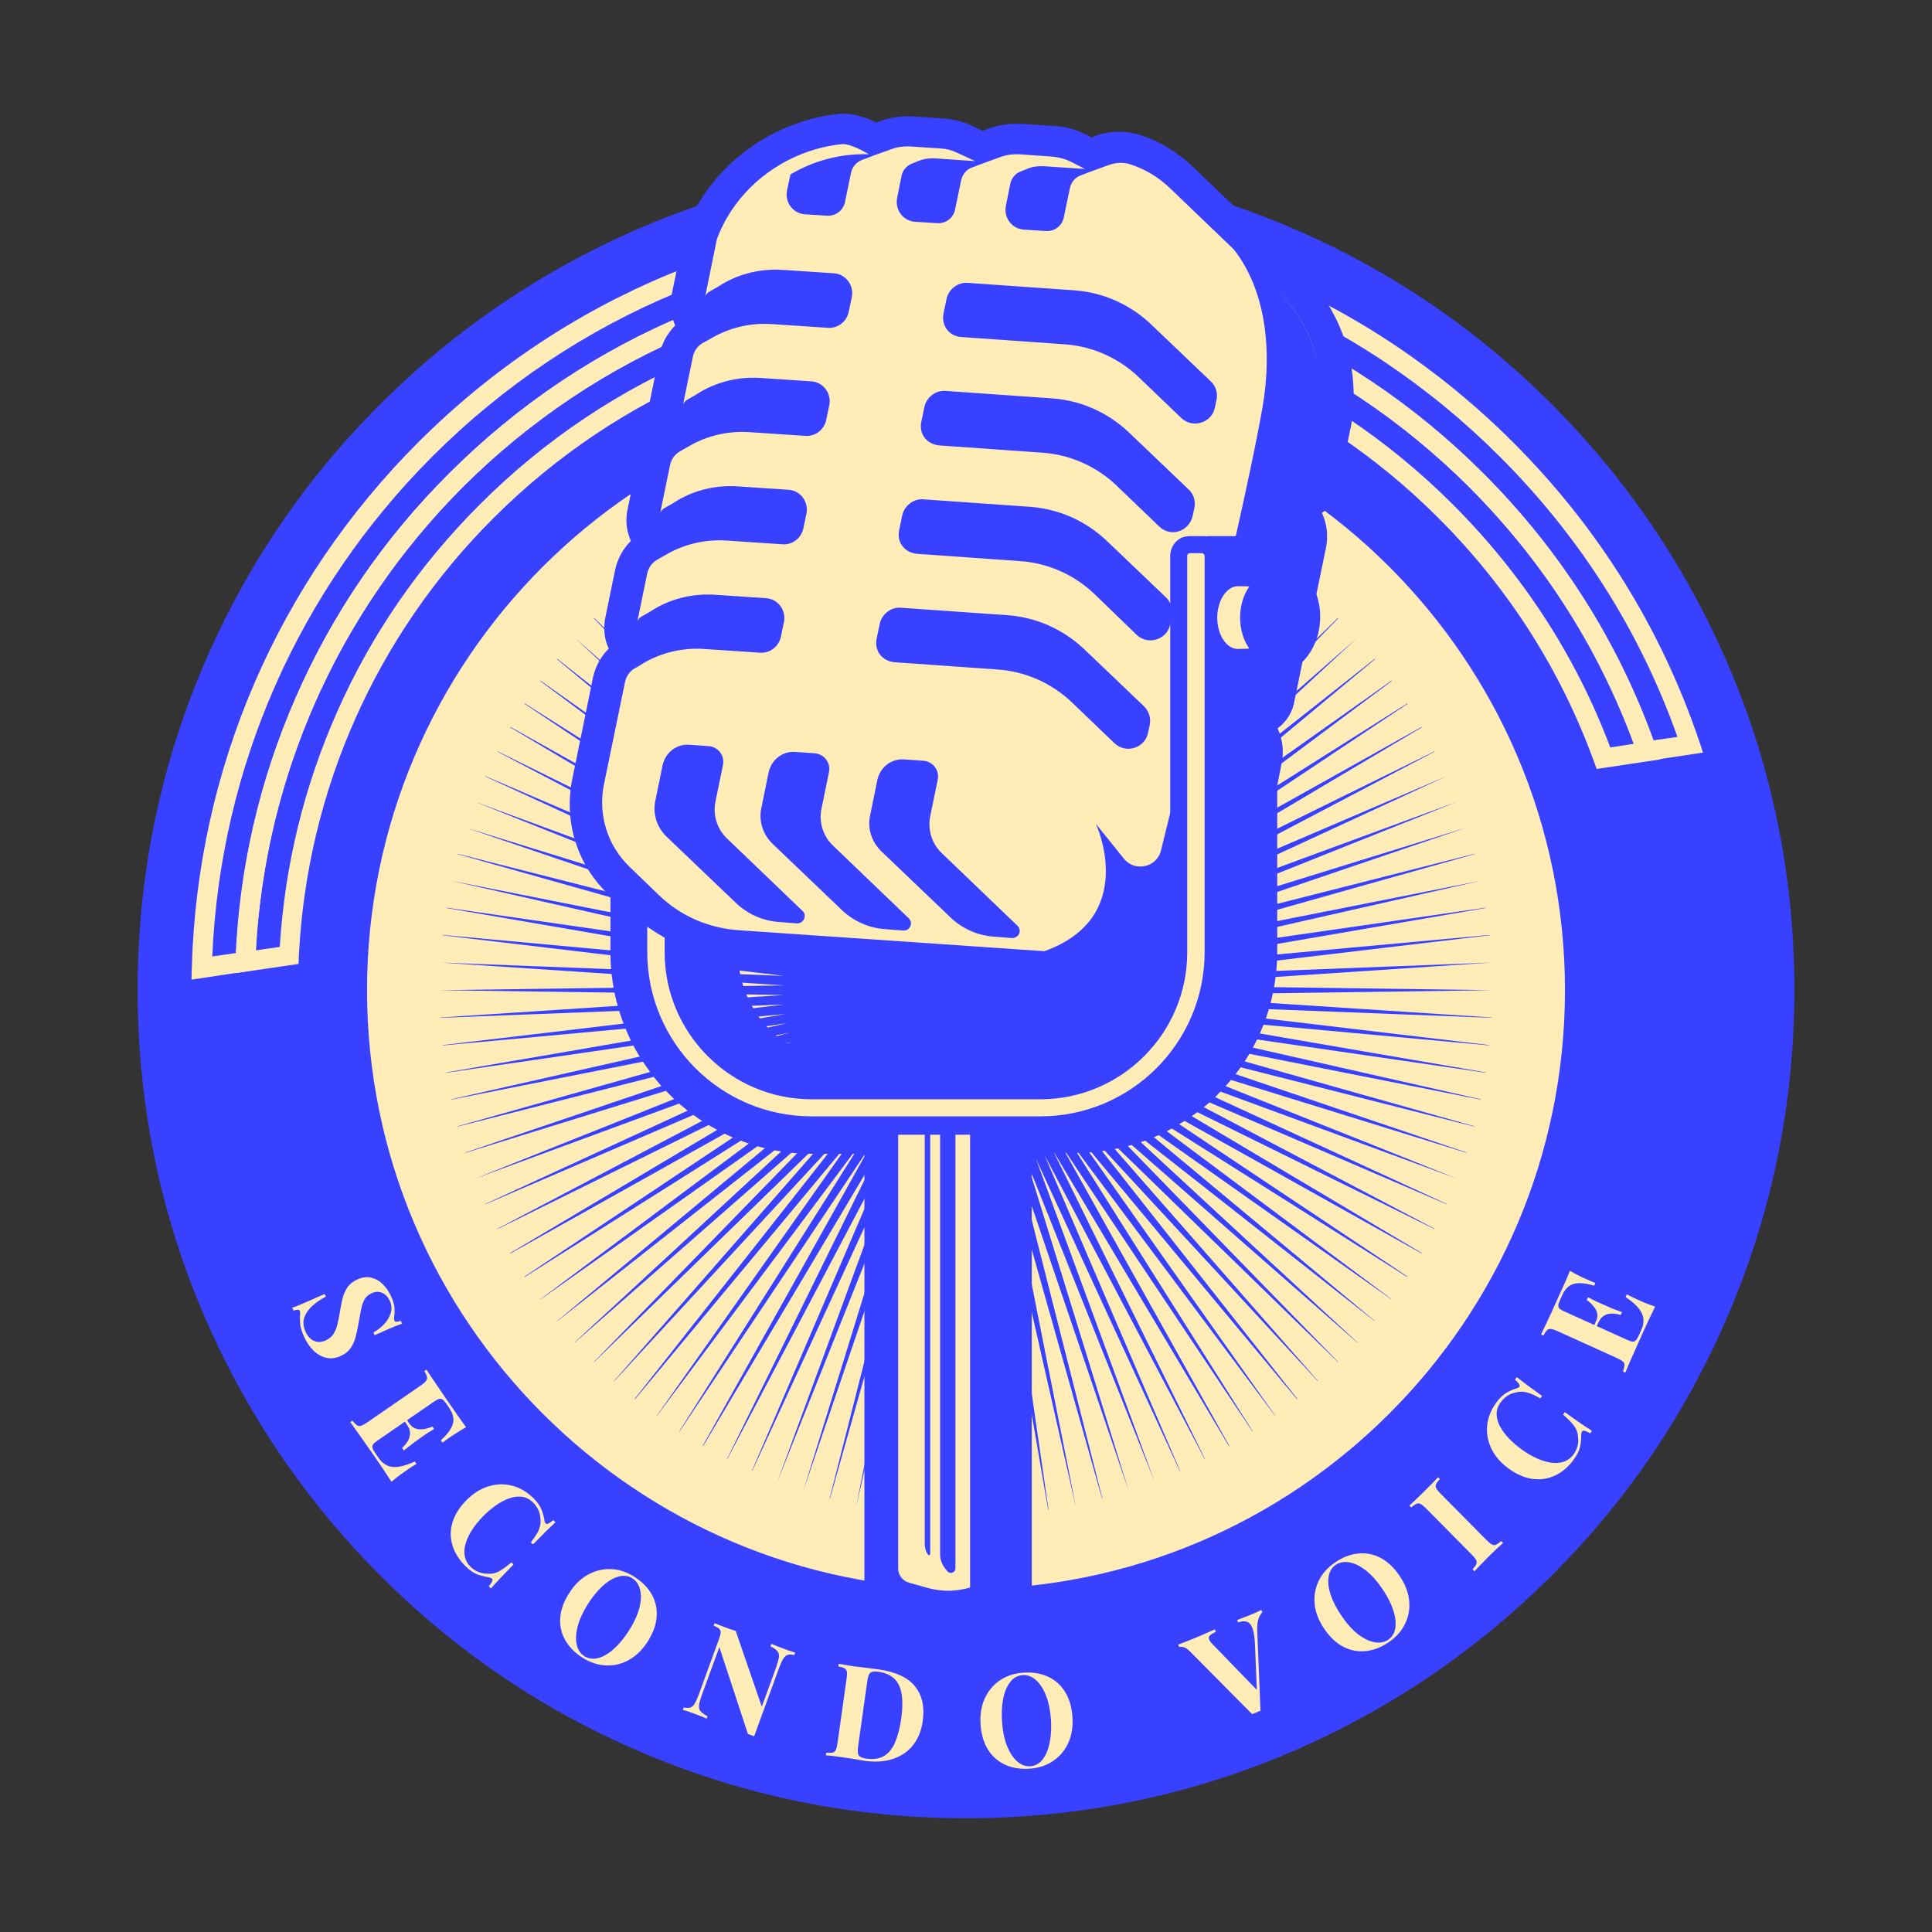
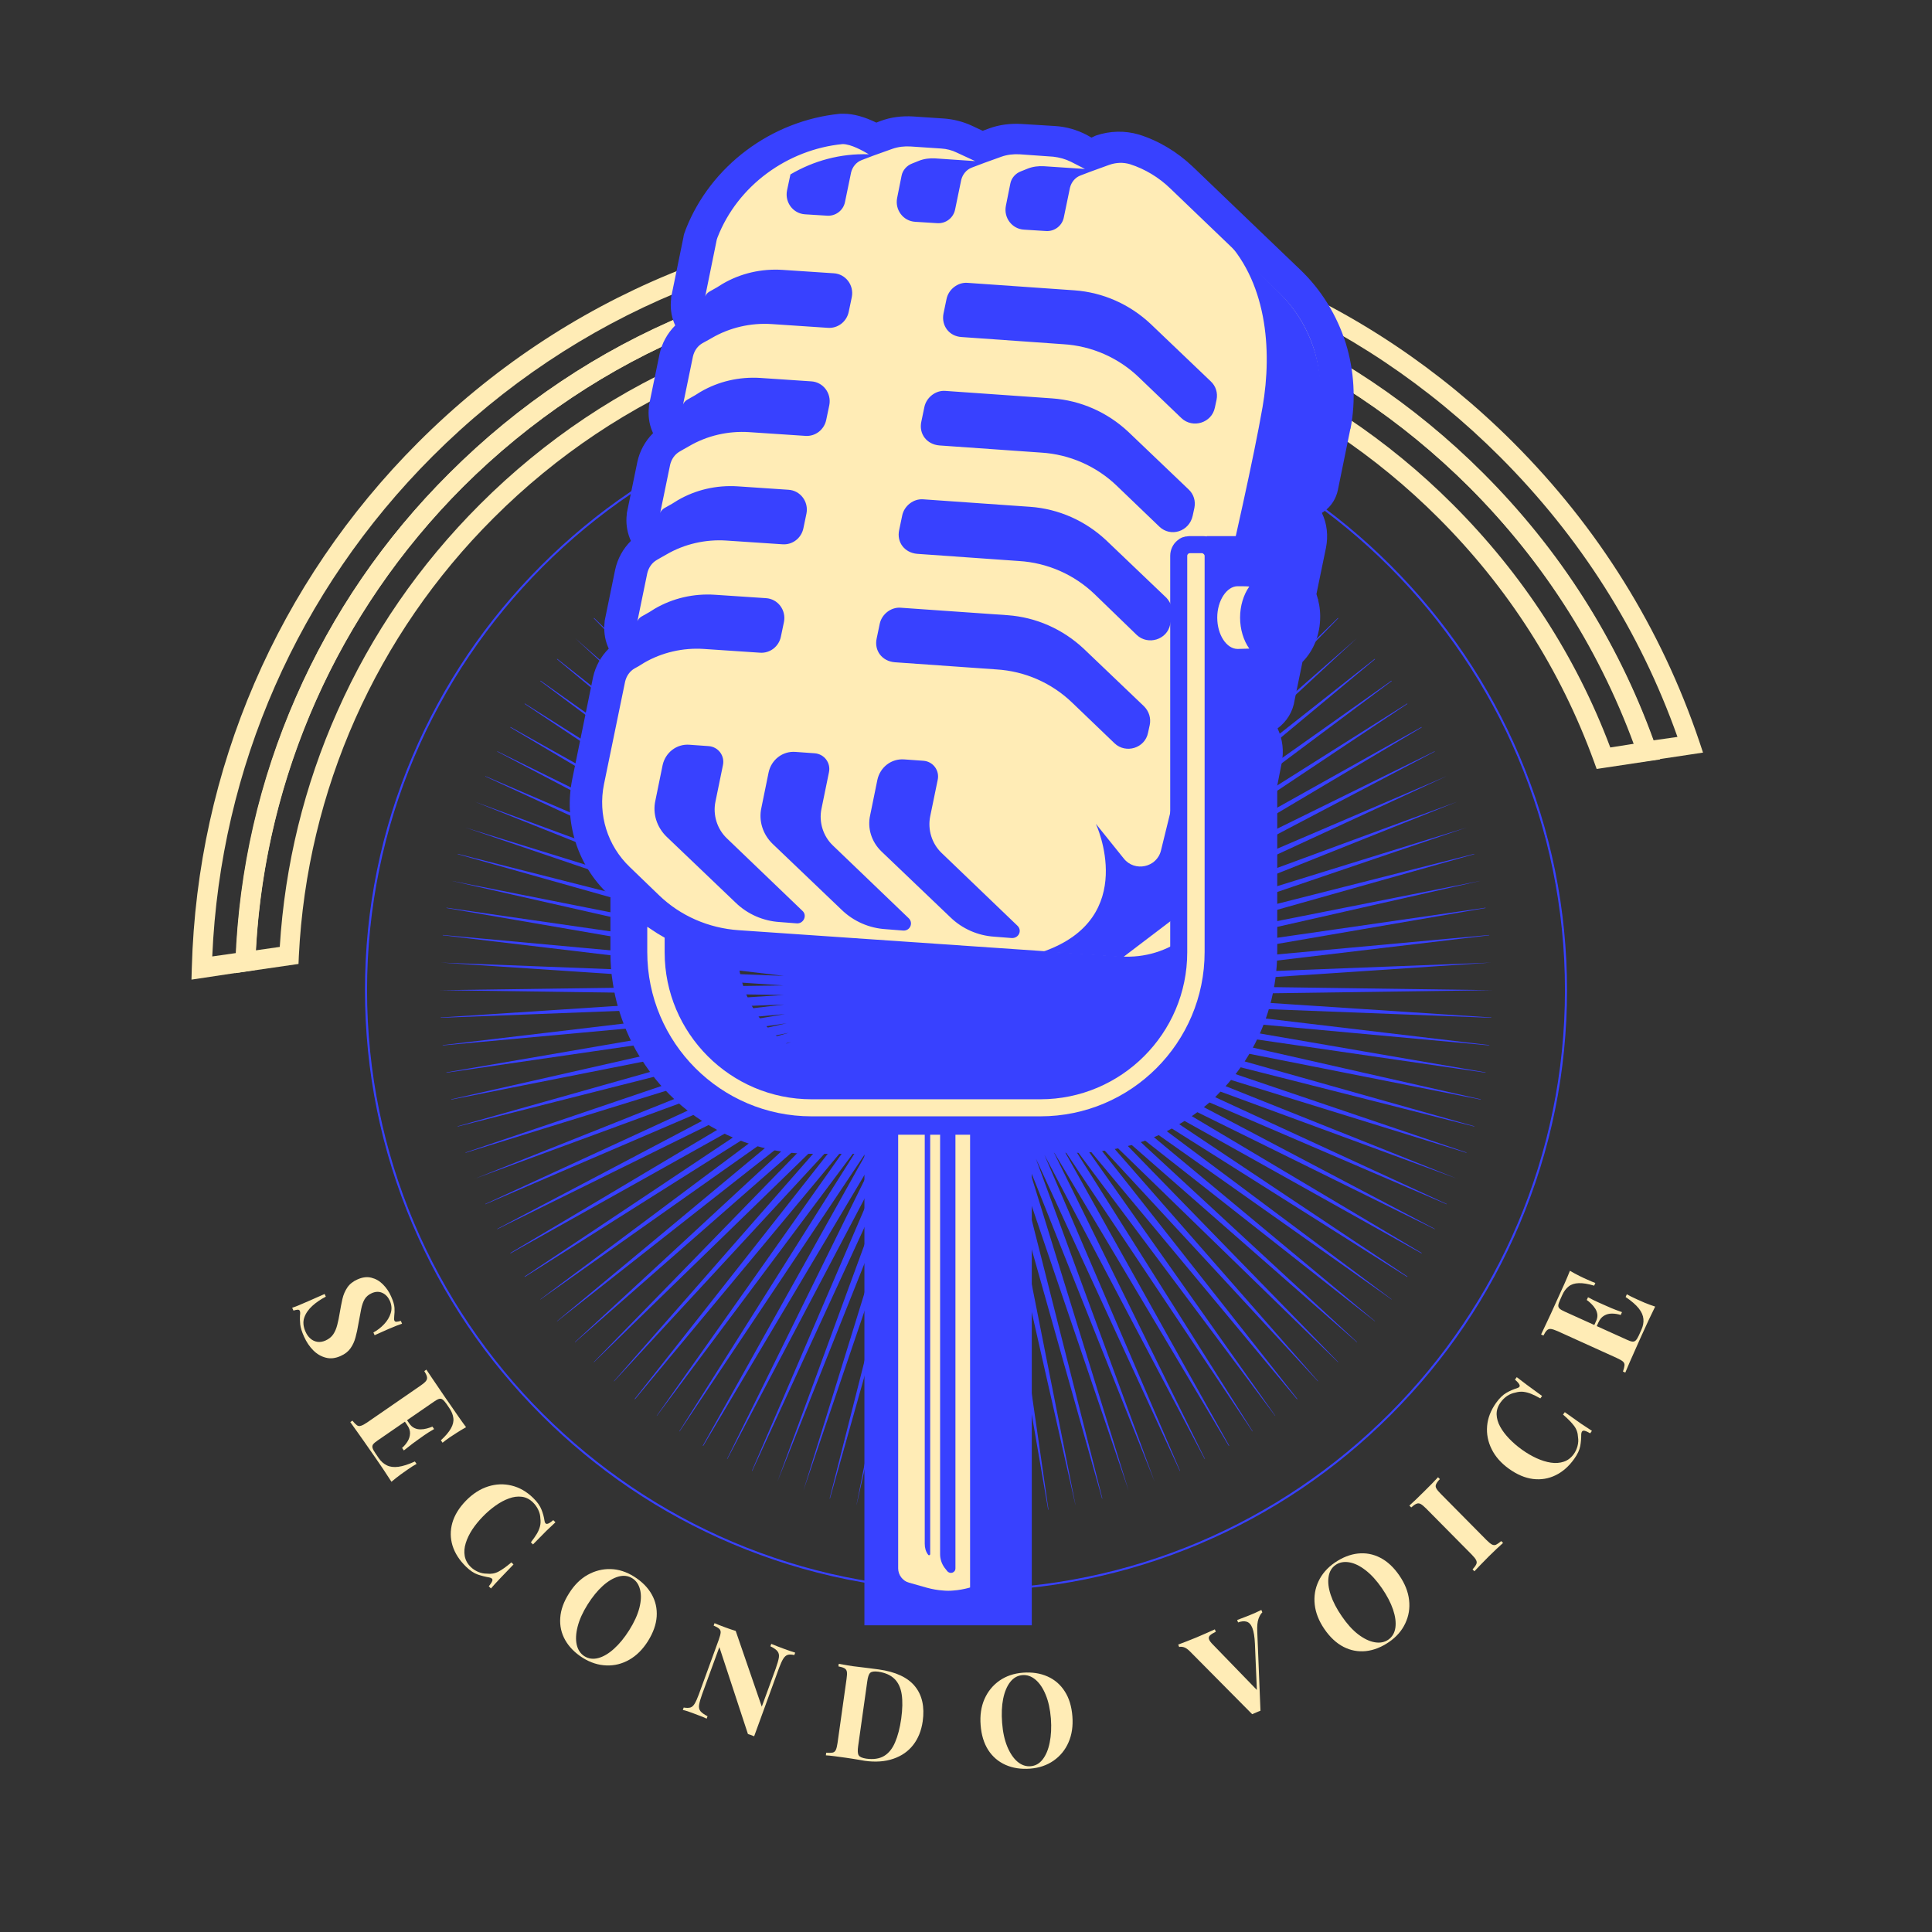
<svg xmlns="http://www.w3.org/2000/svg" width="500" zoomAndPan="magnify" viewBox="0 0 375 375" height="500" preserveAspectRatio="xMidYMid meet" version="1.0">
  <rect x="0" y="0" width="375" height="375" fill="#333333" stroke="none" />
  <defs>
    <g />
    <clipPath id="8ef0f47f3d">
      <path d="M 27 31 L 348 31 L 348 352.828 L 27 352.828 Z M 27 31 " clip-rule="nonzero" />
    </clipPath>
    <clipPath id="d6c5466fb0">
      <path d="M 26.695 31 L 348.445 31 L 348.445 352.828 L 26.695 352.828 Z M 26.695 31 " clip-rule="nonzero" />
    </clipPath>
    <clipPath id="097c97b48d">
      <path d="M 110 22.078 L 263 22.078 L 263 316 L 110 316 Z M 110 22.078 " clip-rule="nonzero" />
    </clipPath>
  </defs>
  <g clip-path="url(#8ef0f47f3d)">
-     <path fill="#3841ff" d="M 347.957 192.195 C 347.957 194.824 347.895 197.449 347.766 200.07 C 347.637 202.691 347.445 205.312 347.188 207.926 C 346.93 210.539 346.609 213.145 346.223 215.742 C 345.836 218.34 345.387 220.926 344.875 223.5 C 344.363 226.078 343.789 228.637 343.148 231.184 C 342.512 233.734 341.812 236.262 341.051 238.777 C 340.289 241.289 339.465 243.781 338.578 246.254 C 337.695 248.727 336.75 251.176 335.746 253.602 C 334.738 256.027 333.676 258.43 332.555 260.801 C 331.43 263.176 330.25 265.52 329.012 267.836 C 327.773 270.152 326.48 272.438 325.129 274.688 C 323.781 276.941 322.375 279.16 320.918 281.344 C 319.457 283.527 317.945 285.672 316.383 287.781 C 314.816 289.891 313.203 291.961 311.535 293.992 C 309.871 296.02 308.156 298.008 306.391 299.953 C 304.629 301.898 302.82 303.801 300.961 305.66 C 299.105 307.516 297.203 309.324 295.258 311.09 C 293.312 312.852 291.324 314.566 289.293 316.234 C 287.266 317.898 285.195 319.516 283.086 321.078 C 280.977 322.645 278.828 324.156 276.645 325.613 C 274.461 327.074 272.246 328.477 269.992 329.828 C 267.738 331.176 265.457 332.473 263.141 333.711 C 260.824 334.945 258.48 336.129 256.105 337.25 C 253.73 338.371 251.332 339.438 248.906 340.441 C 246.48 341.445 244.031 342.391 241.559 343.277 C 239.086 344.16 236.59 344.984 234.078 345.746 C 231.566 346.508 229.035 347.211 226.488 347.848 C 223.941 348.484 221.379 349.059 218.805 349.574 C 216.227 350.086 213.641 350.535 211.043 350.918 C 208.445 351.305 205.84 351.625 203.227 351.883 C 200.613 352.141 197.996 352.332 195.375 352.461 C 192.75 352.59 190.125 352.656 187.5 352.656 C 184.875 352.656 182.25 352.59 179.625 352.461 C 177.004 352.332 174.387 352.141 171.773 351.883 C 169.16 351.625 166.555 351.305 163.957 350.918 C 161.359 350.535 158.77 350.086 156.195 349.574 C 153.621 349.059 151.059 348.484 148.512 347.848 C 145.965 347.211 143.434 346.508 140.922 345.746 C 138.406 344.984 135.914 344.16 133.441 343.277 C 130.969 342.391 128.52 341.445 126.094 340.441 C 123.668 339.438 121.27 338.371 118.895 337.25 C 116.52 336.129 114.176 334.945 111.859 333.711 C 109.543 332.473 107.258 331.176 105.008 329.828 C 102.754 328.477 100.535 327.074 98.352 325.613 C 96.168 324.156 94.023 322.645 91.914 321.078 C 89.805 319.516 87.734 317.898 85.707 316.234 C 83.676 314.566 81.688 312.852 79.742 311.09 C 77.797 309.324 75.895 307.516 74.039 305.66 C 72.18 303.801 70.371 301.898 68.605 299.953 C 66.844 298.008 65.129 296.02 63.465 293.992 C 61.797 291.961 60.184 289.891 58.617 287.781 C 57.055 285.672 55.543 283.527 54.082 281.344 C 52.625 279.16 51.219 276.941 49.871 274.688 C 48.52 272.438 47.227 270.152 45.988 267.836 C 44.75 265.52 43.57 263.176 42.445 260.801 C 41.324 258.43 40.258 256.027 39.254 253.602 C 38.25 251.176 37.305 248.727 36.422 246.254 C 35.535 243.781 34.711 241.289 33.949 238.777 C 33.188 236.262 32.488 233.734 31.848 231.184 C 31.211 228.637 30.637 226.078 30.125 223.5 C 29.613 220.926 29.164 218.34 28.777 215.742 C 28.391 213.145 28.07 210.539 27.812 207.926 C 27.555 205.312 27.363 202.691 27.234 200.07 C 27.105 197.449 27.039 194.824 27.039 192.195 C 27.039 189.57 27.105 186.945 27.234 184.324 C 27.363 181.699 27.555 179.082 27.812 176.469 C 28.07 173.855 28.391 171.25 28.777 168.652 C 29.164 166.055 29.613 163.469 30.125 160.895 C 30.637 158.316 31.211 155.754 31.848 153.207 C 32.488 150.66 33.188 148.133 33.949 145.617 C 34.711 143.105 35.535 140.613 36.422 138.141 C 37.305 135.668 38.25 133.219 39.254 130.793 C 40.258 128.367 41.324 125.965 42.445 123.59 C 43.57 121.219 44.75 118.871 45.988 116.559 C 47.227 114.242 48.52 111.957 49.871 109.703 C 51.219 107.453 52.625 105.234 54.082 103.051 C 55.543 100.867 57.055 98.719 58.617 96.613 C 60.184 94.504 61.797 92.434 63.465 90.402 C 65.129 88.371 66.844 86.387 68.605 84.438 C 70.371 82.492 72.18 80.594 74.039 78.734 C 75.895 76.879 77.797 75.066 79.742 73.305 C 81.688 71.539 83.676 69.824 85.707 68.16 C 87.734 66.496 89.805 64.879 91.914 63.316 C 94.023 61.75 96.168 60.238 98.352 58.781 C 100.535 57.32 102.754 55.918 105.008 54.566 C 107.258 53.215 109.543 51.922 111.859 50.684 C 114.176 49.445 116.52 48.266 118.895 47.145 C 121.27 46.02 123.668 44.957 126.094 43.953 C 128.52 42.945 130.969 42.004 133.441 41.117 C 135.914 40.234 138.406 39.41 140.922 38.648 C 143.434 37.883 145.965 37.184 148.512 36.547 C 151.059 35.91 153.621 35.332 156.195 34.82 C 158.77 34.309 161.359 33.859 163.957 33.473 C 166.555 33.09 169.16 32.77 171.773 32.512 C 174.387 32.254 177.004 32.059 179.625 31.93 C 182.25 31.801 184.875 31.738 187.5 31.738 C 190.125 31.738 192.75 31.801 195.375 31.93 C 197.996 32.059 200.613 32.254 203.227 32.512 C 205.84 32.77 208.445 33.09 211.043 33.473 C 213.641 33.859 216.227 34.309 218.805 34.82 C 221.379 35.332 223.941 35.91 226.488 36.547 C 229.035 37.184 231.566 37.883 234.078 38.648 C 236.59 39.41 239.086 40.234 241.559 41.117 C 244.031 42.004 246.48 42.945 248.906 43.953 C 251.332 44.957 253.73 46.02 256.105 47.145 C 258.48 48.266 260.824 49.445 263.141 50.684 C 265.457 51.922 267.738 53.215 269.992 54.566 C 272.246 55.918 274.461 57.32 276.645 58.781 C 278.828 60.238 280.977 61.75 283.086 63.316 C 285.195 64.879 287.266 66.496 289.293 68.16 C 291.324 69.824 293.312 71.539 295.258 73.305 C 297.203 75.066 299.105 76.879 300.961 78.734 C 302.82 80.594 304.629 82.492 306.391 84.438 C 308.156 86.387 309.871 88.371 311.535 90.402 C 313.203 92.434 314.816 94.504 316.383 96.613 C 317.945 98.719 319.457 100.867 320.918 103.051 C 322.375 105.234 323.781 107.453 325.129 109.703 C 326.48 111.957 327.773 114.242 329.012 116.559 C 330.25 118.871 331.43 121.219 332.555 123.59 C 333.676 125.965 334.738 128.367 335.746 130.793 C 336.75 133.219 337.695 135.668 338.578 138.141 C 339.465 140.613 340.289 143.105 341.051 145.617 C 341.812 148.133 342.512 150.66 343.148 153.207 C 343.789 155.754 344.363 158.316 344.875 160.895 C 345.387 163.469 345.836 166.055 346.223 168.652 C 346.609 171.25 346.93 173.855 347.188 176.469 C 347.445 179.082 347.637 181.699 347.766 184.324 C 347.895 186.945 347.957 189.57 347.957 192.195 Z M 347.957 192.195 " fill-opacity="1" fill-rule="nonzero" />
-   </g>
+     </g>
  <g clip-path="url(#d6c5466fb0)">
-     <path fill="#3841ff" d="M 187.5 352.922 C 165.797 352.922 144.754 348.688 124.902 340.281 C 105.781 332.211 88.578 320.629 73.82 305.809 C 59.066 291.055 47.488 273.848 39.348 254.727 C 30.945 234.941 26.711 213.836 26.711 192.129 C 26.711 170.426 30.945 149.387 39.348 129.535 C 47.422 110.414 59 93.207 73.82 78.453 C 88.578 63.695 105.781 52.117 124.902 43.98 C 144.688 35.574 165.797 31.34 187.5 31.34 C 209.203 31.34 230.246 35.574 250.094 43.98 C 269.219 52.051 286.422 63.633 301.176 78.453 C 315.934 93.207 327.512 110.414 335.652 129.535 C 344.055 149.32 348.289 170.426 348.289 192.129 C 348.289 213.836 344.055 234.875 335.652 254.727 C 327.578 273.848 316 291.055 301.176 305.809 C 286.422 320.562 269.219 332.145 250.094 340.281 C 230.246 348.688 209.203 352.922 187.5 352.922 Z M 187.5 32.004 C 99.164 32.004 27.305 103.863 27.305 192.195 C 27.305 280.531 99.164 352.391 187.5 352.391 C 275.836 352.391 347.695 280.531 347.695 192.195 C 347.695 103.863 275.836 32.004 187.5 32.004 Z M 187.5 32.004 " fill-opacity="1" fill-rule="nonzero" />
-   </g>
+     </g>
  <path fill="#ffecb6" d="M 37.164 190.145 L 37.23 187.828 C 38.289 149.32 53.906 113.125 81.168 85.863 C 109.555 57.477 147.27 41.863 187.434 41.863 C 227.598 41.863 265.312 57.477 293.699 85.863 C 310.242 102.406 322.418 121.992 329.828 143.895 L 330.555 146.078 L 318.25 147.93 L 317.852 146.473 C 310.969 126.887 299.988 109.418 285.164 94.531 C 259.027 68.461 224.355 54.102 187.5 54.102 C 150.645 54.102 115.973 68.461 89.836 94.531 L 88.512 93.207 L 89.836 94.531 C 65.152 119.211 50.859 151.965 49.539 186.703 L 49.473 188.293 Z M 187.5 45.699 C 148.395 45.699 111.605 60.918 83.945 88.578 C 57.875 114.648 42.789 148.988 41.199 185.645 L 45.832 184.984 C 46.691 167.715 50.598 151.039 57.477 135.293 C 64.559 119.082 74.551 104.457 87.254 91.82 C 114.051 65.02 149.719 50.266 187.566 50.266 C 225.48 50.266 261.078 65.02 287.879 91.82 C 302.766 106.707 313.883 124.176 320.961 143.695 L 325.594 143.035 C 318.316 122.52 306.734 104.258 291.121 88.645 C 263.395 60.918 226.605 45.699 187.5 45.699 Z M 187.5 45.699 " fill-opacity="1" fill-rule="nonzero" />
  <path fill="#ffecb6" d="M 45.633 188.887 L 45.699 186.574 C 46.363 168.707 50.332 151.504 57.41 135.359 C 64.492 119.148 74.484 104.523 87.188 91.887 C 113.984 65.086 149.652 50.332 187.5 50.332 C 225.348 50.332 261.012 65.086 287.812 91.887 C 303.098 107.172 314.41 125.102 321.426 145.219 L 322.219 147.402 L 309.91 149.254 L 309.383 147.797 C 302.898 130 292.773 114.117 279.211 100.555 C 254.727 76.07 222.172 62.574 187.5 62.574 C 152.895 62.574 120.273 76.07 95.789 100.555 C 73.027 123.25 59.594 153.422 58.008 185.516 L 57.941 187.102 Z M 187.5 54.102 C 150.645 54.102 115.973 68.461 89.836 94.531 C 65.75 118.684 51.523 150.512 49.672 184.457 L 54.301 183.793 C 55.293 167.848 59.066 152.496 65.484 138.07 C 72.102 123.117 81.43 109.617 93.145 97.906 C 118.352 72.695 151.902 58.801 187.566 58.801 C 223.23 58.801 256.777 72.695 281.988 97.906 C 295.555 111.473 305.875 127.352 312.559 145.086 L 317.191 144.355 C 310.309 125.633 299.59 108.957 285.23 94.598 C 259.027 68.461 224.355 54.102 187.5 54.102 Z M 187.5 54.102 " fill-opacity="1" fill-rule="nonzero" />
-   <path fill="#ffecb6" d="M 303.957 192.195 C 303.957 194.102 303.91 196.008 303.816 197.91 C 303.723 199.816 303.582 201.715 303.395 203.613 C 303.211 205.508 302.977 207.398 302.695 209.285 C 302.418 211.172 302.09 213.047 301.719 214.918 C 301.348 216.785 300.93 218.645 300.465 220.492 C 300.004 222.344 299.496 224.18 298.941 226.004 C 298.391 227.828 297.793 229.637 297.148 231.43 C 296.508 233.223 295.82 235.004 295.094 236.762 C 294.363 238.523 293.59 240.266 292.777 241.988 C 291.961 243.711 291.105 245.414 290.207 247.094 C 289.309 248.773 288.367 250.434 287.387 252.066 C 286.41 253.703 285.391 255.312 284.332 256.898 C 283.27 258.48 282.176 260.039 281.039 261.57 C 279.902 263.102 278.73 264.602 277.523 266.078 C 276.312 267.551 275.07 268.992 273.789 270.406 C 272.508 271.816 271.195 273.195 269.848 274.543 C 268.5 275.891 267.121 277.207 265.707 278.484 C 264.297 279.766 262.852 281.012 261.379 282.219 C 259.906 283.43 258.402 284.602 256.875 285.734 C 255.344 286.871 253.785 287.969 252.199 289.027 C 250.613 290.086 249.004 291.105 247.371 292.086 C 245.734 293.066 244.078 294.004 242.398 294.902 C 240.715 295.801 239.016 296.656 237.293 297.473 C 235.57 298.289 233.828 299.059 232.066 299.789 C 230.305 300.52 228.527 301.203 226.734 301.848 C 224.938 302.488 223.129 303.086 221.305 303.641 C 219.48 304.191 217.645 304.699 215.797 305.164 C 213.949 305.625 212.09 306.043 210.219 306.418 C 208.352 306.789 206.473 307.113 204.586 307.395 C 202.703 307.672 200.812 307.906 198.914 308.094 C 197.02 308.281 195.117 308.422 193.215 308.512 C 191.309 308.605 189.406 308.652 187.5 308.652 C 185.594 308.652 183.688 308.605 181.785 308.512 C 179.883 308.422 177.98 308.281 176.086 308.094 C 174.188 307.906 172.297 307.672 170.41 307.395 C 168.527 307.113 166.648 306.789 164.781 306.418 C 162.91 306.043 161.051 305.625 159.203 305.164 C 157.355 304.699 155.52 304.191 153.695 303.641 C 151.871 303.086 150.062 302.488 148.266 301.848 C 146.473 301.203 144.695 300.52 142.934 299.789 C 141.172 299.059 139.43 298.289 137.707 297.473 C 135.984 296.656 134.281 295.801 132.602 294.902 C 130.922 294.004 129.262 293.066 127.629 292.086 C 125.992 291.105 124.383 290.086 122.801 289.027 C 121.215 287.969 119.656 286.871 118.125 285.734 C 116.594 284.602 115.094 283.43 113.621 282.219 C 112.148 281.012 110.703 279.766 109.293 278.484 C 107.879 277.207 106.5 275.891 105.152 274.543 C 103.805 273.195 102.492 271.816 101.211 270.406 C 99.93 268.992 98.688 267.551 97.477 266.078 C 96.27 264.602 95.098 263.102 93.961 261.57 C 92.824 260.039 91.727 258.48 90.668 256.898 C 89.609 255.312 88.59 253.703 87.609 252.066 C 86.633 250.434 85.691 248.773 84.793 247.094 C 83.895 245.414 83.039 243.711 82.223 241.988 C 81.41 240.266 80.637 238.523 79.906 236.762 C 79.18 235.004 78.492 233.223 77.852 231.43 C 77.207 229.637 76.609 227.828 76.059 226.004 C 75.504 224.18 74.996 222.344 74.531 220.492 C 74.07 218.645 73.652 216.785 73.281 214.918 C 72.91 213.047 72.582 211.172 72.305 209.285 C 72.023 207.398 71.789 205.508 71.605 203.613 C 71.418 201.715 71.277 199.816 71.184 197.91 C 71.09 196.008 71.043 194.102 71.043 192.195 C 71.043 190.289 71.09 188.387 71.184 186.484 C 71.277 184.578 71.418 182.68 71.605 180.781 C 71.789 178.887 72.023 176.996 72.305 175.109 C 72.582 173.223 72.91 171.348 73.281 169.477 C 73.652 167.609 74.07 165.75 74.531 163.898 C 74.996 162.051 75.504 160.215 76.059 158.391 C 76.609 156.566 77.207 154.758 77.852 152.965 C 78.492 151.168 79.18 149.391 79.906 147.629 C 80.637 145.871 81.41 144.129 82.223 142.406 C 83.039 140.684 83.895 138.98 84.793 137.301 C 85.691 135.617 86.633 133.961 87.609 132.324 C 88.59 130.691 89.609 129.082 90.668 127.496 C 91.727 125.91 92.824 124.355 93.961 122.824 C 95.098 121.293 96.27 119.789 97.477 118.316 C 98.688 116.844 99.93 115.402 101.211 113.988 C 102.492 112.578 103.805 111.195 105.152 109.848 C 106.5 108.5 107.879 107.188 109.293 105.906 C 110.703 104.629 112.148 103.383 113.621 102.176 C 115.094 100.965 116.594 99.793 118.125 98.656 C 119.656 97.523 121.215 96.426 122.801 95.367 C 124.383 94.309 125.992 93.289 127.629 92.309 C 129.262 91.328 130.922 90.391 132.602 89.492 C 134.281 88.594 135.984 87.734 137.707 86.922 C 139.43 86.105 141.172 85.332 142.934 84.605 C 144.695 83.875 146.473 83.191 148.266 82.547 C 150.062 81.906 151.871 81.309 153.695 80.754 C 155.52 80.203 157.355 79.691 159.203 79.23 C 161.051 78.766 162.91 78.348 164.781 77.977 C 166.648 77.605 168.527 77.281 170.41 77 C 172.297 76.719 174.188 76.488 176.086 76.301 C 177.98 76.113 179.883 75.973 181.785 75.879 C 183.688 75.785 185.594 75.738 187.5 75.738 C 189.406 75.738 191.309 75.785 193.215 75.879 C 195.117 75.973 197.02 76.113 198.914 76.301 C 200.812 76.488 202.703 76.719 204.586 77 C 206.473 77.281 208.352 77.605 210.219 77.977 C 212.09 78.348 213.949 78.766 215.797 79.23 C 217.645 79.691 219.48 80.203 221.305 80.754 C 223.129 81.309 224.938 81.906 226.734 82.547 C 228.527 83.191 230.305 83.875 232.066 84.605 C 233.828 85.332 235.57 86.105 237.293 86.922 C 239.016 87.734 240.715 88.594 242.398 89.492 C 244.078 90.391 245.734 91.328 247.371 92.309 C 249.004 93.289 250.613 94.309 252.199 95.367 C 253.785 96.426 255.344 97.523 256.875 98.656 C 258.402 99.793 259.906 100.965 261.379 102.176 C 262.852 103.383 264.297 104.629 265.707 105.906 C 267.121 107.188 268.5 108.5 269.848 109.848 C 271.195 111.195 272.508 112.578 273.789 113.988 C 275.07 115.402 276.312 116.844 277.523 118.316 C 278.73 119.789 279.902 121.293 281.039 122.824 C 282.176 124.355 283.27 125.91 284.332 127.496 C 285.391 129.082 286.41 130.691 287.387 132.324 C 288.367 133.961 289.309 135.617 290.207 137.301 C 291.105 138.98 291.961 140.684 292.777 142.406 C 293.59 144.129 294.363 145.871 295.094 147.629 C 295.82 149.391 296.508 151.168 297.148 152.965 C 297.793 154.758 298.391 156.566 298.941 158.391 C 299.496 160.215 300.004 162.051 300.465 163.898 C 300.93 165.75 301.348 167.609 301.719 169.477 C 302.09 171.348 302.418 173.223 302.695 175.109 C 302.977 176.996 303.211 178.887 303.395 180.781 C 303.582 182.68 303.723 184.578 303.816 186.484 C 303.91 188.387 303.957 190.289 303.957 192.195 Z M 303.957 192.195 " fill-opacity="1" fill-rule="nonzero" />
  <path fill="#3841ff" d="M 187.5 308.852 C 171.75 308.852 156.465 305.742 142.109 299.656 C 128.211 293.766 115.773 285.363 105.055 274.645 C 94.336 263.922 85.93 251.484 80.043 237.59 C 73.953 223.23 70.844 207.945 70.844 192.195 C 70.844 176.449 73.953 161.164 80.043 146.805 C 85.93 132.91 94.336 120.469 105.055 109.75 C 115.773 99.031 128.211 90.629 142.109 84.738 C 156.465 78.652 171.75 75.543 187.5 75.543 C 203.246 75.543 218.531 78.652 232.891 84.738 C 246.785 90.629 259.227 99.031 269.945 109.75 C 280.664 120.469 289.07 132.91 294.957 146.805 C 301.047 161.164 304.156 176.449 304.156 192.195 C 304.156 207.945 301.047 223.23 294.957 237.59 C 289.07 251.484 280.664 263.922 269.945 274.645 C 259.227 285.363 246.785 293.766 232.891 299.656 C 218.531 305.742 203.246 308.852 187.5 308.852 Z M 187.5 75.938 C 123.383 75.938 71.242 128.078 71.242 192.195 C 71.242 256.312 123.383 308.457 187.5 308.457 C 251.617 308.457 303.758 256.312 303.758 192.195 C 303.758 128.078 251.617 75.938 187.5 75.938 Z M 187.5 75.938 " fill-opacity="1" fill-rule="nonzero" />
  <path fill="#3841ff" d="M 289.598 192.195 L 222.898 191.27 L 289.465 186.836 L 222.832 189.418 L 289.07 181.543 L 289.07 181.477 L 222.637 187.566 L 288.34 176.25 L 288.34 176.184 L 222.305 185.711 L 287.414 170.957 L 221.906 183.926 L 286.156 165.797 L 286.156 165.73 L 221.445 182.141 L 284.637 160.633 L 220.914 180.352 L 282.848 155.605 L 220.254 178.633 L 280.797 150.645 L 219.461 176.91 L 278.48 145.879 L 278.48 145.812 L 218.598 175.258 L 275.969 141.18 L 275.902 141.113 L 217.672 173.668 L 273.188 136.613 L 273.121 136.551 L 216.68 172.148 L 270.145 132.184 L 270.078 132.117 L 215.621 170.625 L 266.902 127.945 L 266.836 127.879 L 214.43 169.172 L 263.395 123.844 L 213.172 167.781 L 259.758 120.008 L 259.691 119.941 L 211.852 166.523 L 255.852 116.301 L 255.785 116.301 L 210.527 165.266 L 251.816 112.859 L 251.75 112.793 L 209.07 164.074 L 247.516 109.617 L 247.516 109.551 L 207.551 163.016 L 243.148 106.574 L 243.082 106.508 L 206.027 162.023 L 238.582 103.797 L 238.516 103.73 L 204.371 161.098 L 233.883 101.215 L 233.816 101.215 L 202.719 160.238 L 229.055 98.898 L 228.988 98.898 L 201.062 159.441 L 224.09 96.848 L 199.344 158.781 L 219.062 95.062 L 197.559 158.254 L 213.969 93.539 L 213.902 93.539 L 195.77 157.723 L 208.738 92.281 L 193.984 157.391 L 203.512 91.355 L 203.445 91.355 L 192.133 157.062 L 198.219 90.629 L 198.152 90.629 L 190.277 156.863 L 192.859 90.23 L 192.793 90.23 L 188.426 156.797 L 187.5 90.098 L 186.574 156.797 L 182.207 90.23 L 182.141 90.23 L 184.719 156.863 L 176.848 90.629 L 176.781 90.629 L 182.867 157.062 L 171.555 91.355 L 171.488 91.355 L 181.016 157.391 L 166.258 92.281 L 179.23 157.723 L 161.098 93.539 L 161.031 93.539 L 177.441 158.254 L 155.938 95.062 L 175.656 158.781 L 150.91 96.848 L 173.934 159.441 L 146.012 98.898 L 145.945 98.898 L 172.281 160.238 L 141.18 101.215 L 141.117 101.215 L 170.625 161.098 L 136.484 103.73 L 136.418 103.797 L 168.973 162.023 L 131.918 106.508 L 131.852 106.574 L 167.449 163.016 L 127.484 109.551 L 127.484 109.617 L 165.93 164.074 L 123.25 112.793 L 123.184 112.859 L 164.473 165.266 L 119.215 116.301 L 119.148 116.301 L 163.148 166.523 L 115.309 119.941 L 115.242 120.008 L 161.828 167.781 L 111.605 123.844 L 160.57 169.172 L 108.164 127.879 L 108.098 127.945 L 159.379 170.625 L 104.922 132.117 L 104.855 132.184 L 158.32 172.148 L 101.879 136.551 L 101.812 136.613 L 157.328 173.668 L 99.098 141.113 L 99.031 141.18 L 156.402 175.258 L 96.52 145.812 L 96.52 145.879 L 155.539 176.91 L 94.203 150.645 L 94.203 150.711 L 154.746 178.633 L 92.152 155.605 L 154.086 180.352 L 90.363 160.633 L 153.555 182.141 L 88.844 165.73 L 88.844 165.797 L 153.094 183.926 L 87.586 170.957 L 152.695 185.711 L 86.66 176.184 L 86.66 176.25 L 152.363 187.566 L 85.93 181.477 L 85.93 181.543 L 152.164 189.418 L 85.535 186.836 L 152.098 191.27 L 85.402 192.195 L 152.098 193.125 L 85.535 197.492 L 85.535 197.555 L 152.164 194.977 L 85.93 202.852 L 85.93 202.918 L 152.363 196.828 L 86.66 208.145 L 86.66 208.211 L 152.695 198.613 L 87.586 213.371 L 87.586 213.438 L 153.094 200.469 L 88.844 218.598 L 88.844 218.664 L 153.555 202.254 L 90.363 223.691 L 90.363 223.758 L 154.086 204.043 L 92.152 228.789 L 154.746 205.762 L 94.203 233.684 L 94.203 233.75 L 155.539 207.414 L 96.52 238.516 L 96.52 238.582 L 156.402 209.07 L 99.031 243.215 L 99.098 243.277 L 157.328 210.723 L 101.812 247.777 L 101.879 247.844 L 158.32 212.246 L 104.855 252.211 L 104.922 252.211 L 159.379 213.77 L 108.098 256.445 L 108.164 256.445 L 160.57 215.223 L 111.605 260.484 L 111.605 260.551 L 161.828 216.547 L 115.242 264.387 L 115.309 264.387 L 163.148 217.871 L 119.148 268.094 L 119.215 268.094 L 164.473 219.129 L 123.184 271.531 L 123.25 271.598 L 165.93 220.32 L 127.484 274.777 L 127.484 274.84 L 167.449 221.379 L 131.852 277.82 L 131.918 277.82 L 168.973 222.371 L 136.418 280.598 L 136.484 280.664 L 170.625 223.297 L 141.117 283.18 L 141.18 283.18 L 172.281 224.156 L 145.945 285.496 L 146.012 285.496 L 173.934 224.883 L 150.91 287.547 L 175.656 225.547 L 155.938 289.332 L 177.441 226.141 L 161.031 290.855 L 161.098 290.855 L 179.23 226.605 L 166.258 292.047 L 166.258 292.113 L 181.016 227 L 171.488 293.039 L 171.555 293.039 L 182.867 227.332 L 176.781 293.766 L 176.848 293.766 L 184.719 227.531 L 182.141 294.164 L 182.207 294.164 L 186.574 227.598 L 187.5 294.297 L 188.426 227.598 L 192.793 294.164 L 192.859 294.164 L 190.277 227.531 L 198.152 293.766 L 198.219 293.766 L 192.133 227.332 L 203.445 293.039 L 203.512 293.039 L 193.984 227 L 208.738 292.113 L 208.738 292.047 L 195.77 226.605 L 213.902 290.855 L 213.969 290.855 L 197.559 226.141 L 219.062 289.332 L 199.344 225.547 L 224.09 287.547 L 201.062 224.883 L 228.988 285.496 L 229.055 285.496 L 202.719 224.156 L 233.816 283.18 L 233.883 283.18 L 204.371 223.297 L 238.516 280.664 L 238.582 280.598 L 206.027 222.371 L 243.082 277.82 L 243.148 277.82 L 207.551 221.379 L 247.516 274.84 L 247.516 274.777 L 209.07 220.32 L 251.75 271.598 L 251.816 271.531 L 210.527 219.129 L 255.785 268.094 L 255.852 268.094 L 211.852 217.871 L 259.691 264.387 L 259.758 264.387 L 213.172 216.547 L 263.395 260.551 L 263.395 260.484 L 214.43 215.223 L 266.836 256.445 L 266.902 256.445 L 215.621 213.77 L 270.078 252.211 L 270.145 252.211 L 216.68 212.246 L 273.121 247.844 L 273.188 247.777 L 217.672 210.723 L 275.902 243.277 L 275.969 243.215 L 218.598 209.07 L 278.48 238.582 L 278.48 238.516 L 219.461 207.414 L 280.797 233.75 L 280.797 233.684 L 220.254 205.762 L 282.848 228.789 L 220.914 204.043 L 284.637 223.758 L 284.637 223.691 L 221.445 202.254 L 286.156 218.664 L 286.156 218.598 L 221.906 200.469 L 287.414 213.438 L 287.414 213.371 L 222.305 198.613 L 288.34 208.211 L 288.34 208.145 L 222.637 196.828 L 289.07 202.918 L 289.07 202.852 L 222.832 194.977 L 289.465 197.555 L 289.465 197.492 L 222.898 193.125 Z M 289.598 192.195 " fill-opacity="1" fill-rule="nonzero" />
  <g clip-path="url(#097c97b48d)">
    <path fill="#3841ff" d="M 200.27 315.27 L 200.27 223.758 L 208.938 223.758 C 209.602 223.758 210.262 223.758 210.922 223.691 C 213.57 223.562 216.152 223.164 218.664 222.504 C 219.262 222.371 219.922 222.172 220.52 221.973 C 222.965 221.246 225.281 220.254 227.531 218.996 C 229.188 218.07 230.773 217.078 232.297 215.953 C 233.289 215.223 234.281 214.43 235.207 213.57 C 235.672 213.172 236.133 212.711 236.531 212.246 C 237.391 211.387 238.25 210.461 239.047 209.469 C 240.234 208.012 241.359 206.488 242.289 204.902 C 245.992 198.812 247.91 191.801 247.91 184.652 L 247.91 152.496 L 248.773 148.129 C 249.234 145.812 248.969 143.496 247.977 141.379 C 249.766 140.055 250.957 138.137 251.285 135.887 L 252.809 128.477 C 254.992 126.293 256.25 123.117 256.25 119.676 C 256.25 118.152 255.984 116.699 255.52 115.309 C 255.52 115.176 255.586 115.109 255.586 114.977 L 257.375 106.309 C 257.836 103.992 257.574 101.613 256.578 99.562 C 256.711 99.43 256.91 99.363 257.043 99.23 C 258.434 98.238 259.359 96.715 259.691 95.062 L 262.07 83.414 C 262.07 83.348 262.07 83.281 262.137 83.219 C 263.195 77.727 262.867 71.969 261.211 66.609 C 259.492 61.184 256.449 56.219 252.344 52.316 L 231.566 32.398 C 228.523 29.488 224.887 27.305 221.047 26.113 C 218.336 25.32 215.422 25.387 212.711 26.312 L 211.852 26.707 L 210.922 26.18 C 209.004 25.188 206.953 24.59 204.77 24.461 L 198.285 24.062 C 196.168 23.93 193.984 24.195 192 24.922 L 190.742 25.387 L 188.625 24.395 C 186.902 23.598 185.051 23.137 183.199 23.004 L 177.242 22.605 C 175.059 22.473 172.941 22.738 170.957 23.465 L 170.098 23.797 C 167.781 22.672 165.664 22.078 163.746 22.078 C 163.547 22.078 163.281 22.078 163.082 22.078 C 149.719 23.398 137.938 32.199 133.109 44.508 C 133.043 44.773 132.91 45.039 132.844 45.234 L 132.711 45.699 C 132.711 45.832 132.645 45.965 132.645 46.098 L 130.328 57.41 C 130.266 57.609 130.266 57.809 130.266 58.008 C 130.066 59.594 130.266 61.25 130.859 62.703 L 131.059 63.168 C 129.535 64.691 128.477 66.609 128.016 68.727 L 126.027 78.387 C 125.961 78.586 125.961 78.785 125.961 78.914 C 125.766 80.504 125.961 82.16 126.559 83.613 L 126.758 84.078 C 125.234 85.598 124.176 87.52 123.715 89.637 L 121.727 99.297 C 121.66 99.496 121.66 99.691 121.66 99.824 C 121.465 101.414 121.66 103 122.258 104.523 L 122.457 104.988 C 120.934 106.508 119.875 108.426 119.41 110.543 L 117.426 120.207 C 117.359 120.402 117.359 120.602 117.359 120.734 C 117.164 122.324 117.359 123.977 117.957 125.434 L 118.156 125.895 C 116.633 127.418 115.574 129.336 115.109 131.453 L 111.074 151.238 C 109.422 159.441 112 167.848 118.09 173.602 L 118.484 174 L 118.484 184.852 C 118.484 186.836 118.617 188.82 118.949 190.809 C 119.41 193.984 120.34 197.094 121.594 200.07 C 121.926 200.863 122.324 201.727 122.785 202.652 C 123.25 203.578 123.715 204.371 124.176 205.102 C 125.5 207.219 126.957 209.27 128.676 211.121 C 129.535 212.047 130.395 212.906 131.324 213.77 C 136.02 218.004 141.711 221.113 147.797 222.699 C 149.055 223.031 150.312 223.297 151.637 223.496 C 153.555 223.824 155.605 223.957 157.59 223.957 L 167.781 223.957 L 167.781 315.469 L 200.27 315.469 Z M 208.277 205.23 C 206.227 205.895 204.109 206.227 201.926 206.227 L 164.605 206.227 C 153.754 206.227 144.754 198.086 143.43 187.633 C 143.43 187.633 143.496 187.633 143.496 187.633 L 217.211 192.727 C 218.797 192.859 220.387 192.793 221.906 192.594 C 219.723 198.219 215.16 202.785 209.336 204.902 C 208.938 204.969 208.609 205.102 208.277 205.23 Z M 208.277 205.23 " fill-opacity="1" fill-rule="nonzero" />
  </g>
  <path fill="#3841ff" d="M 258.234 67.07 C 256.711 62.242 253.934 57.809 250.293 54.301 L 229.383 34.254 C 226.738 31.738 223.562 29.82 220.32 28.828 C 219.461 28.562 218.465 28.43 217.539 28.43 C 216.414 28.43 215.289 28.629 214.23 29.023 L 211.852 29.887 L 209.469 28.629 C 208.012 27.832 206.426 27.438 204.77 27.305 L 198.219 26.84 C 197.953 26.84 197.691 26.84 197.426 26.84 C 196.035 26.84 194.711 27.105 193.391 27.57 L 190.742 28.496 L 187.234 26.906 C 185.91 26.312 184.523 25.98 183.066 25.848 L 177.109 25.453 C 176.848 25.453 176.582 25.453 176.316 25.453 C 174.926 25.453 173.605 25.715 172.281 26.113 L 169.832 26.973 C 168.246 26.047 165.863 24.922 163.746 24.922 C 163.613 24.922 163.547 24.922 163.414 24.922 C 151.371 26.113 140.719 34.055 136.418 45.105 C 136.352 45.234 136.352 45.301 136.285 45.434 L 136.152 45.832 C 136.152 45.898 136.152 45.965 136.086 46.031 L 133.77 57.41 C 133.77 57.477 133.703 57.609 133.703 57.676 C 133.57 58.602 133.703 59.594 134.035 60.453 L 134.762 62.109 L 134.301 64.293 C 132.844 65.352 131.785 66.875 131.387 68.727 L 129.402 78.453 C 129.402 78.52 129.336 78.652 129.336 78.719 C 129.203 79.645 129.336 80.637 129.668 81.496 L 130.395 83.152 L 129.934 85.336 C 128.477 86.395 127.418 87.914 127.02 89.77 L 125.035 99.496 C 125.035 99.562 124.969 99.691 124.969 99.758 C 124.84 100.684 124.969 101.68 125.301 102.539 L 126.027 104.191 L 125.566 106.375 C 124.109 107.434 123.051 108.957 122.656 110.809 L 120.668 120.535 C 120.668 120.602 120.602 120.734 120.602 120.801 C 120.473 121.727 120.602 122.719 120.934 123.578 L 121.66 125.234 L 121.199 127.418 C 119.742 128.477 118.684 130 118.289 131.852 L 114.184 151.77 C 112.73 158.781 114.98 165.863 120.141 170.824 L 124.902 175.391 C 124.84 175.324 124.773 175.258 124.707 175.191 C 124.773 175.258 124.84 175.324 124.902 175.391 L 125.766 176.184 C 130.527 180.684 136.684 183.461 143.234 183.926 L 217.406 189.02 C 217.938 189.086 218.402 189.086 218.93 189.086 C 223.957 189.086 228.855 187.367 232.758 184.191 C 236.664 181.016 239.375 176.516 240.434 171.551 L 241.098 168.375 C 241.559 165.992 240.832 163.547 239.047 161.824 L 239.309 160.699 L 241.23 159.707 C 242.551 158.98 243.477 157.723 243.676 156.199 L 245.465 147.336 C 245.926 144.953 245.199 142.504 243.414 140.785 L 243.676 139.66 L 245.598 138.668 C 246.918 137.938 247.844 136.68 248.043 135.16 L 249.832 126.293 C 250.293 123.91 249.566 121.461 247.781 119.742 L 247.977 118.617 L 249.898 117.625 C 251.219 116.898 252.148 115.641 252.344 114.117 L 254.133 105.25 C 254.594 102.867 253.867 100.422 252.082 98.699 L 252.277 97.574 L 254.199 96.582 C 254.527 96.383 254.859 96.188 255.125 95.922 C 255.785 95.457 256.316 94.73 256.449 93.938 L 258.828 82.355 L 258.828 82.223 C 258.828 82.16 258.828 82.16 258.828 82.094 C 260.02 76.996 259.758 71.836 258.234 67.07 Z M 258.234 67.07 " fill-opacity="1" fill-rule="nonzero" />
  <path fill="#3841ff" d="M 122.852 173.074 L 124.574 174.727 C 124.707 174.859 124.84 174.926 124.969 175.059 C 124.84 174.926 124.707 174.859 124.574 174.727 Z M 122.852 173.074 " fill-opacity="1" fill-rule="nonzero" />
  <path fill="#ffecb6" d="M 248.043 56.617 L 227.137 36.566 C 224.953 34.449 222.238 32.797 219.328 31.871 C 218.004 31.473 216.613 31.539 215.289 32.004 L 211.652 33.324 L 209.734 34.055 C 208.672 34.449 207.945 35.375 207.68 36.438 L 206.488 42.191 C 206.16 43.848 204.637 44.973 202.984 44.84 L 198.75 44.574 C 196.434 44.441 194.777 42.258 195.242 39.941 L 196.102 35.641 C 196.301 34.582 197.094 33.656 198.152 33.258 L 199.477 32.73 C 200.469 32.332 201.594 32.199 202.652 32.266 L 210.594 32.797 L 207.879 31.406 C 206.82 30.879 205.629 30.547 204.438 30.414 L 197.887 29.949 C 196.695 29.887 195.508 30.016 194.383 30.414 L 191.074 31.605 L 188.625 32.531 C 187.566 32.93 186.84 33.855 186.574 34.914 L 185.383 40.672 C 185.051 42.324 183.531 43.449 181.875 43.316 L 177.641 43.051 C 175.324 42.922 173.672 40.738 174.133 38.422 L 174.992 34.121 C 175.191 33.062 175.988 32.133 177.047 31.738 L 178.367 31.207 C 179.359 30.812 180.484 30.68 181.543 30.746 L 189.285 31.273 L 185.715 29.621 C 184.785 29.156 183.727 28.891 182.668 28.828 L 176.715 28.43 C 175.523 28.363 174.332 28.496 173.207 28.891 L 169.5 30.215 L 167.254 31.074 C 166.195 31.473 165.465 32.398 165.199 33.457 L 164.012 39.215 C 163.68 40.867 162.156 41.992 160.504 41.863 L 156.27 41.598 C 153.953 41.465 152.297 39.281 152.762 36.965 L 153.422 33.855 C 157.922 31.207 163.148 29.754 168.641 29.949 C 167.516 29.289 165.199 27.965 163.547 27.965 C 152.828 29.023 143.168 36.039 139.262 46.098 L 139.129 46.492 L 136.879 57.543 C 137.012 57.145 137.344 56.816 137.676 56.617 L 139.195 55.758 L 140.254 55.094 C 143.762 53.043 147.797 52.117 151.902 52.383 L 161.828 53.043 C 164.141 53.176 165.797 55.359 165.332 57.676 L 164.738 60.52 C 164.34 62.441 162.621 63.762 160.703 63.633 L 149.785 62.902 C 145.746 62.637 141.645 63.566 138.137 65.617 L 137.078 66.211 L 136.352 66.609 C 135.426 67.137 134.762 68.062 134.5 69.188 L 132.578 78.52 C 132.711 78.121 133.043 77.793 133.375 77.594 L 134.895 76.73 L 135.953 76.07 C 139.461 74.02 143.496 73.094 147.602 73.359 L 157.461 74.02 C 159.773 74.152 161.43 76.336 160.965 78.652 L 160.371 81.496 C 159.973 83.414 158.254 84.738 156.336 84.605 L 145.418 83.879 C 141.379 83.613 137.277 84.539 133.77 86.59 L 132.711 87.188 L 131.918 87.648 C 130.992 88.18 130.328 89.105 130.066 90.23 L 128.145 99.562 C 128.277 99.164 128.609 98.832 128.941 98.633 L 130.461 97.773 L 131.52 97.113 C 135.027 95.062 139.062 94.137 143.168 94.398 L 153.027 95.062 C 155.34 95.195 156.996 97.379 156.531 99.691 L 155.938 102.539 C 155.539 104.457 153.82 105.781 151.902 105.648 L 140.984 104.922 C 136.945 104.656 132.844 105.582 129.336 107.633 L 128.277 108.23 L 127.484 108.691 C 126.559 109.223 125.898 110.148 125.633 111.273 L 123.715 120.602 C 123.844 120.207 124.176 119.875 124.508 119.676 L 126.027 118.816 L 127.086 118.152 C 130.594 116.102 134.633 115.176 138.734 115.441 L 148.66 116.102 C 150.977 116.234 152.629 118.418 152.164 120.734 L 151.57 123.578 C 151.172 125.5 149.453 126.82 147.535 126.691 L 136.617 125.961 C 132.578 125.695 128.477 126.625 124.969 128.676 L 123.91 129.336 L 123.184 129.734 C 122.258 130.262 121.594 131.188 121.332 132.312 L 117.23 152.23 C 116.039 158.121 117.891 164.141 122.258 168.309 L 127.883 173.734 C 132.051 177.773 137.543 180.152 143.363 180.551 L 217.539 185.645 C 226.871 186.309 235.273 179.891 237.191 170.758 L 237.855 167.582 C 238.117 166.258 237.723 164.934 236.73 164.008 L 235.473 162.816 L 230.906 158.449 C 230.113 157.523 229.781 156.332 230.047 155.141 L 230.379 153.555 C 230.973 150.578 234.68 149.453 236.863 151.504 L 237.656 152.297 L 239.574 154.082 L 239.973 154.48 C 240.234 154.746 240.367 155.012 240.367 155.34 L 242.156 146.539 C 242.418 145.219 242.023 143.895 241.031 142.969 L 239.707 141.711 L 235.207 137.344 C 234.414 136.418 234.082 135.227 234.348 134.035 L 234.68 132.445 C 235.273 129.535 238.781 128.344 240.965 130.262 L 241.957 131.188 L 243.875 132.977 L 244.273 133.371 C 244.539 133.637 244.668 133.902 244.668 134.234 L 246.457 125.434 C 246.723 124.109 246.324 122.785 245.332 121.859 L 244.074 120.668 L 239.773 116.5 C 238.781 115.574 238.383 114.25 238.648 112.926 L 238.98 111.406 C 239.574 108.426 243.281 107.301 245.465 109.355 L 245.598 109.484 L 246.258 110.148 L 248.176 111.934 L 248.574 112.332 C 248.84 112.598 248.969 112.859 248.969 113.191 L 250.758 104.391 C 251.023 103.066 250.625 101.746 249.633 100.816 L 248.309 99.562 L 244.008 95.457 C 243.016 94.531 242.617 93.207 242.883 91.887 L 243.215 90.363 C 243.809 87.387 247.516 86.262 249.699 88.312 L 250.492 89.105 L 252.41 90.891 L 252.809 91.289 C 253.074 91.555 253.207 91.887 253.207 92.148 L 255.391 81.363 L 255.391 81.23 C 257.703 72.367 254.727 62.969 248.043 56.617 Z M 183.133 60.852 L 183.727 58.008 C 184.125 56.152 185.91 54.766 187.766 54.898 L 208.543 56.352 C 214.098 56.75 219.262 59.066 223.297 62.836 L 235.008 74.02 C 236 74.945 236.398 76.27 236.133 77.594 L 235.805 79.113 C 235.207 82.094 231.504 83.219 229.32 81.164 L 221.113 73.293 C 217.145 69.453 211.918 67.137 206.359 66.809 L 186.641 65.418 C 184.258 65.285 182.668 63.234 183.133 60.852 Z M 154.68 179.227 L 151.305 178.965 C 148.129 178.766 145.086 177.441 142.77 175.191 L 129.402 162.422 C 127.484 160.566 126.625 157.922 127.219 155.34 L 128.609 148.527 C 129.141 146.078 131.324 144.355 133.836 144.555 L 137.543 144.82 C 139.395 144.953 140.719 146.672 140.32 148.527 L 138.867 155.605 C 138.336 158.188 139.195 160.898 141.051 162.688 L 155.738 176.781 C 156.73 177.641 156.004 179.293 154.68 179.227 Z M 175.258 180.617 L 171.883 180.352 C 168.707 180.152 165.664 178.832 163.348 176.582 L 149.98 163.809 C 148.062 161.957 147.203 159.312 147.797 156.73 L 149.188 149.914 C 149.719 147.465 151.902 145.746 154.414 145.945 L 158.121 146.211 C 159.973 146.344 161.297 148.062 160.898 149.914 L 159.445 156.996 C 158.914 159.574 159.773 162.289 161.629 164.074 L 176.316 178.168 C 177.375 179.094 176.648 180.75 175.258 180.617 Z M 196.367 182.074 L 192.992 181.809 C 189.816 181.609 186.773 180.285 184.457 178.035 L 171.09 165.266 C 169.172 163.414 168.312 160.766 168.906 158.188 L 170.297 151.371 C 170.824 148.922 173.008 147.203 175.523 147.402 L 179.23 147.664 C 181.082 147.797 182.406 149.52 182.008 151.371 L 180.551 158.449 C 180.023 161.031 180.883 163.746 182.734 165.531 L 197.426 179.625 C 198.484 180.551 197.758 182.141 196.367 182.074 Z M 223.164 140.719 L 222.832 142.238 C 222.238 145.219 218.531 146.344 216.348 144.289 L 208.145 136.418 C 204.176 132.578 198.945 130.262 193.391 129.934 L 173.672 128.543 C 171.223 128.344 169.633 126.293 170.164 123.91 L 170.758 121.066 C 171.156 119.211 172.941 117.824 174.797 117.957 L 195.574 119.41 C 201.129 119.809 206.293 122.125 210.328 125.895 L 222.039 137.078 C 223.031 138.07 223.43 139.395 223.164 140.719 Z M 227.465 119.676 L 227.137 121.199 C 226.539 124.176 222.832 125.301 220.648 123.25 L 212.512 115.375 C 208.543 111.539 203.312 109.223 197.758 108.891 L 178.039 107.5 C 175.59 107.301 174 105.25 174.531 102.867 L 175.125 100.023 C 175.523 98.172 177.309 96.781 179.164 96.914 L 199.941 98.371 C 205.496 98.766 210.66 101.082 214.695 104.855 L 226.406 116.035 C 227.332 117.027 227.73 118.352 227.465 119.676 Z M 225.016 102.207 L 216.812 94.332 C 212.844 90.496 207.613 88.18 202.059 87.848 L 182.34 86.461 C 179.891 86.262 178.301 84.211 178.832 81.828 L 179.426 78.98 C 179.824 77.129 181.609 75.738 183.465 75.871 L 204.242 77.328 C 209.797 77.727 214.961 80.039 218.996 83.812 L 230.707 94.996 C 231.699 95.922 232.098 97.246 231.832 98.566 L 231.504 100.09 C 230.84 103.199 227.199 104.324 225.016 102.207 Z M 225.016 102.207 " fill-opacity="1" fill-rule="nonzero" />
-   <path fill="#3841ff" d="M 237.59 170.891 L 238.25 167.715 C 238.516 166.391 238.117 165.066 237.125 164.141 L 235.805 162.883 L 236.73 158.516 L 239.973 156.797 C 240.434 156.531 240.699 156.137 240.699 155.672 L 242.551 146.672 C 242.816 145.348 242.418 144.027 241.426 143.102 L 240.105 141.844 L 241.031 137.477 L 244.273 135.754 C 244.734 135.488 245 135.094 245 134.629 L 246.852 125.633 C 247.117 124.309 246.723 122.984 245.727 122.059 L 244.406 120.801 L 245.332 116.434 L 248.574 114.715 C 249.035 114.449 249.301 114.051 249.301 113.59 L 251.152 104.59 C 251.418 103.266 251.023 101.941 250.027 101.016 L 248.707 99.758 L 249.566 95.523 L 249.566 95.391 L 252.809 93.672 C 253.008 93.605 253.141 93.473 253.27 93.34 L 253.469 93.207 L 255.852 81.562 L 255.852 81.43 C 257.637 72.367 254.727 62.969 248.043 56.551 L 237.125 45.766 C 245.926 54.301 246.984 67.867 245.066 78.98 C 241.691 98.371 230.047 146.012 225.348 165.066 C 224.555 168.375 220.254 169.301 218.137 166.656 L 212.711 159.906 C 212.711 159.906 221.246 178.168 202.453 184.719 L 218.004 185.777 C 227.332 186.441 235.738 180.09 237.59 170.891 Z M 237.59 170.891 " fill-opacity="1" fill-rule="nonzero" />
+   <path fill="#3841ff" d="M 237.59 170.891 L 238.25 167.715 C 238.516 166.391 238.117 165.066 237.125 164.141 L 235.805 162.883 L 236.73 158.516 L 239.973 156.797 C 240.434 156.531 240.699 156.137 240.699 155.672 L 242.551 146.672 C 242.816 145.348 242.418 144.027 241.426 143.102 L 240.105 141.844 L 241.031 137.477 L 244.273 135.754 C 244.734 135.488 245 135.094 245 134.629 L 246.852 125.633 C 247.117 124.309 246.723 122.984 245.727 122.059 L 244.406 120.801 L 245.332 116.434 L 248.574 114.715 C 249.035 114.449 249.301 114.051 249.301 113.59 L 251.152 104.59 C 251.418 103.266 251.023 101.941 250.027 101.016 L 248.707 99.758 L 249.566 95.523 L 249.566 95.391 L 252.809 93.672 C 253.008 93.605 253.141 93.473 253.27 93.34 L 253.469 93.207 L 255.852 81.562 L 255.852 81.43 C 257.637 72.367 254.727 62.969 248.043 56.551 L 237.125 45.766 C 245.926 54.301 246.984 67.867 245.066 78.98 C 241.691 98.371 230.047 146.012 225.348 165.066 C 224.555 168.375 220.254 169.301 218.137 166.656 L 212.711 159.906 C 212.711 159.906 221.246 178.168 202.453 184.719 L 218.004 185.777 Z M 237.59 170.891 " fill-opacity="1" fill-rule="nonzero" />
  <path fill="#3841ff" d="M 171.488 216.945 L 196.566 216.945 L 196.566 311.5 L 171.488 311.5 Z M 171.488 216.945 " fill-opacity="1" fill-rule="nonzero" />
  <path fill="#ffecb6" d="M 188.094 308.191 L 188.293 308.125 L 188.293 219.789 L 185.449 219.789 L 185.449 304.418 C 185.449 305.277 184.391 305.609 183.859 304.949 L 183.332 304.285 C 182.801 303.559 182.473 302.633 182.473 301.707 L 182.473 219.789 L 180.551 219.789 L 180.551 301.641 C 180.551 301.84 180.289 301.973 180.156 301.773 C 179.691 301.176 179.492 300.449 179.492 299.656 L 179.492 219.789 L 174.332 219.789 L 174.332 304.418 C 174.332 305.676 175.191 306.867 176.449 307.199 L 179.957 308.191 C 180.949 308.457 182.008 308.652 183.066 308.719 C 183.727 308.785 184.391 308.785 185.051 308.719 C 186.043 308.652 187.102 308.457 188.094 308.191 Z M 188.094 308.191 " fill-opacity="1" fill-rule="nonzero" />
  <path fill="#3841ff" d="M 123.184 173.207 L 124.902 174.859 C 126.293 176.184 127.75 177.309 129.336 178.301 C 129.801 178.633 130.328 178.898 130.859 179.16 C 131.387 179.426 131.918 179.691 132.449 179.891 C 132.977 180.152 133.57 180.352 134.168 180.551 C 134.434 180.684 134.762 180.75 135.027 180.816 C 136.219 181.211 137.41 181.477 138.602 181.676 C 138.934 181.742 139.195 181.742 139.527 181.809 L 139.527 184.785 C 139.527 198.68 150.777 209.93 164.672 209.93 L 201.992 209.93 C 204.57 209.93 207.086 209.531 209.469 208.805 C 209.863 208.672 210.262 208.539 210.66 208.406 C 220.254 204.902 227.137 195.637 227.137 184.785 L 227.137 107.898 C 227.137 106.707 227.664 105.582 228.59 104.855 C 228.789 104.723 228.988 104.523 229.188 104.457 C 229.383 104.324 229.648 104.258 229.914 104.191 C 230.047 104.125 230.18 104.125 230.312 104.125 C 230.574 104.059 230.84 104.059 231.105 104.059 L 233.355 104.059 C 233.621 104.059 233.949 104.059 234.215 104.125 L 234.215 104.059 L 240.367 104.059 C 242.156 104.059 243.676 105.25 244.141 106.84 C 244.273 107.234 244.34 107.633 244.34 108.031 L 244.34 112.133 L 246.723 112.133 C 250.027 112.133 252.676 115.641 252.676 119.941 C 252.676 124.242 250.027 127.75 246.723 127.75 L 244.34 127.75 L 244.34 184.918 C 244.34 191.602 242.484 197.887 239.242 203.18 C 238.383 204.637 237.391 206.027 236.266 207.348 C 235.539 208.211 234.809 209.07 234.016 209.863 C 233.621 210.262 233.223 210.656 232.824 211.055 C 231.965 211.781 231.105 212.512 230.246 213.238 C 228.855 214.23 227.465 215.156 225.945 216.02 C 223.957 217.078 221.84 218.004 219.656 218.664 C 219.129 218.863 218.531 218.996 218.004 219.129 C 215.754 219.723 213.438 220.055 210.988 220.188 C 210.395 220.188 209.797 220.254 209.203 220.254 L 157.723 220.254 C 155.871 220.254 154.086 220.121 152.363 219.855 C 151.172 219.656 150.047 219.457 148.922 219.129 C 143.301 217.672 138.203 214.895 134.035 211.055 C 133.176 210.328 132.383 209.469 131.652 208.672 C 130.133 207.02 128.809 205.164 127.617 203.246 C 127.152 202.52 126.758 201.793 126.359 200.996 C 125.961 200.203 125.566 199.477 125.234 198.68 C 123.449 194.445 122.457 189.816 122.457 184.984 L 122.457 172.543 Z M 123.184 173.207 " fill-opacity="1" fill-rule="nonzero" />
  <path fill="#ffecb6" d="M 127.551 181.148 C 128.016 181.41 128.543 181.742 129.008 182.008 L 129.008 184.852 C 129.008 200.535 141.777 213.371 157.523 213.371 L 201.926 213.371 C 217.605 213.371 230.441 200.602 230.441 184.852 L 230.441 107.898 C 230.441 107.566 230.707 107.367 230.973 107.367 L 233.223 107.367 C 233.289 107.367 233.289 107.367 233.355 107.367 C 233.555 107.434 233.816 107.633 233.816 107.898 L 233.816 184.785 C 233.816 202.387 219.527 216.68 201.926 216.68 L 157.523 216.68 C 139.926 216.68 125.633 202.387 125.633 184.785 L 125.633 179.891 C 126.293 180.285 126.891 180.75 127.551 181.148 Z M 127.551 181.148 " fill-opacity="1" fill-rule="nonzero" />
  <path fill="#ffecb6" d="M 240.234 113.785 C 240.367 113.785 242.355 113.785 242.484 113.852 C 241.359 115.441 240.699 117.625 240.699 119.875 C 240.699 122.125 241.359 124.309 242.484 125.895 C 242.355 125.895 240.367 125.961 240.234 125.961 C 238.051 125.961 236.266 123.184 236.266 119.875 C 236.266 116.566 238.117 113.785 240.234 113.785 Z M 240.234 113.785 " fill-opacity="1" fill-rule="nonzero" />
  <g fill="#ffecb6" fill-opacity="1">
    <g transform="translate(56.305, 252.508)">
      <g>
        <path d="M 19.609 -0.875 C 20.016 0.031 20.234 0.77 20.266 1.344 C 20.297 1.926 20.281 2.441 20.219 2.891 C 20.207 3.129 20.195 3.316 20.188 3.453 C 20.176 3.586 20.195 3.711 20.25 3.828 C 20.32 3.984 20.457 4.055 20.656 4.047 C 20.863 4.035 21.145 3.977 21.5 3.875 L 21.734 4.422 C 21.43 4.523 21.07 4.656 20.656 4.812 C 20.238 4.977 19.695 5.203 19.031 5.484 C 18.363 5.773 17.488 6.164 16.406 6.656 L 16.172 6.125 C 16.941 5.707 17.633 5.172 18.25 4.516 C 18.863 3.867 19.289 3.156 19.531 2.375 C 19.781 1.594 19.723 0.789 19.359 -0.031 C 19.023 -0.758 18.539 -1.27 17.906 -1.562 C 17.27 -1.852 16.582 -1.832 15.844 -1.5 C 15.227 -1.219 14.77 -0.828 14.469 -0.328 C 14.176 0.172 13.953 0.812 13.797 1.594 C 13.641 2.375 13.461 3.316 13.266 4.422 C 13.109 5.391 12.922 6.27 12.703 7.062 C 12.492 7.863 12.164 8.578 11.719 9.203 C 11.281 9.828 10.645 10.32 9.812 10.688 C 8.801 11.145 7.844 11.254 6.938 11.016 C 6.031 10.785 5.219 10.312 4.5 9.594 C 3.781 8.875 3.188 7.992 2.719 6.953 C 2.289 6.004 2.039 5.203 1.969 4.547 C 1.906 3.898 1.891 3.336 1.922 2.859 C 1.984 2.43 1.973 2.125 1.891 1.938 C 1.828 1.781 1.691 1.703 1.484 1.703 C 1.273 1.711 1 1.77 0.656 1.875 L 0.406 1.328 C 0.801 1.203 1.242 1.035 1.734 0.828 C 2.223 0.617 2.863 0.344 3.656 0 C 4.457 -0.352 5.473 -0.801 6.703 -1.344 L 6.938 -0.828 C 5.945 -0.316 5.07 0.281 4.312 0.969 C 3.551 1.664 3.031 2.426 2.75 3.25 C 2.469 4.082 2.551 4.992 3 5.984 C 3.238 6.523 3.551 6.961 3.938 7.297 C 4.32 7.641 4.766 7.852 5.266 7.938 C 5.773 8.02 6.312 7.938 6.875 7.688 C 7.531 7.395 8.031 6.992 8.375 6.484 C 8.719 5.973 8.977 5.363 9.156 4.656 C 9.344 3.945 9.504 3.16 9.641 2.297 C 9.797 1.359 9.969 0.469 10.156 -0.375 C 10.352 -1.219 10.676 -1.969 11.125 -2.625 C 11.57 -3.281 12.223 -3.797 13.078 -4.172 C 14.047 -4.609 14.953 -4.719 15.797 -4.5 C 16.641 -4.289 17.383 -3.859 18.031 -3.203 C 18.688 -2.547 19.211 -1.77 19.609 -0.875 Z M 19.609 -0.875 " />
      </g>
    </g>
  </g>
  <g fill="#ffecb6" fill-opacity="1">
    <g transform="translate(67.511, 275.329)">
      <g>
        <path d="M 22.953 1.688 C 22.305 2.051 21.691 2.422 21.109 2.797 C 20.523 3.172 20.078 3.461 19.766 3.672 C 19.492 3.867 19.234 4.055 18.984 4.234 C 18.742 4.422 18.547 4.578 18.391 4.703 L 18.062 4.234 C 18.977 3.391 19.629 2.617 20.016 1.922 C 20.41 1.223 20.566 0.555 20.484 -0.078 C 20.41 -0.711 20.16 -1.344 19.734 -1.969 L 19.156 -2.828 C 18.875 -3.223 18.625 -3.504 18.406 -3.672 C 18.188 -3.836 17.945 -3.879 17.688 -3.797 C 17.438 -3.723 17.098 -3.535 16.672 -3.234 L 5.812 4.25 C 5.383 4.539 5.086 4.789 4.922 5 C 4.766 5.207 4.723 5.441 4.797 5.703 C 4.867 5.973 5.047 6.305 5.328 6.703 L 6.016 7.719 C 6.453 8.344 6.973 8.801 7.578 9.094 C 8.18 9.395 8.926 9.488 9.812 9.375 C 10.695 9.258 11.766 8.914 13.016 8.344 L 13.344 8.812 C 12.863 9.07 12.266 9.453 11.547 9.953 C 11.223 10.172 10.773 10.488 10.203 10.906 C 9.629 11.332 9.051 11.789 8.469 12.281 C 8.008 11.562 7.477 10.75 6.875 9.844 C 6.27 8.945 5.727 8.156 5.25 7.469 C 5 7.113 4.688 6.664 4.312 6.125 C 3.945 5.582 3.539 5 3.094 4.375 C 2.656 3.758 2.211 3.133 1.766 2.5 C 1.328 1.863 0.898 1.266 0.484 0.703 L 0.891 0.422 C 1.242 0.848 1.535 1.145 1.766 1.312 C 1.992 1.477 2.258 1.508 2.562 1.406 C 2.875 1.312 3.281 1.094 3.781 0.75 L 14.109 -6.375 C 14.629 -6.727 14.984 -7.031 15.172 -7.281 C 15.367 -7.531 15.43 -7.801 15.359 -8.094 C 15.297 -8.383 15.125 -8.754 14.844 -9.203 L 15.25 -9.484 C 15.633 -8.898 16.047 -8.285 16.484 -7.641 C 16.922 -6.992 17.352 -6.359 17.781 -5.734 C 18.207 -5.109 18.602 -4.523 18.969 -3.984 C 19.344 -3.441 19.656 -2.992 19.906 -2.641 C 20.344 -2.004 20.844 -1.281 21.406 -0.469 C 21.969 0.344 22.484 1.062 22.953 1.688 Z M 13.578 3.359 C 13.578 3.359 13.504 3.406 13.359 3.5 C 13.223 3.594 13.156 3.641 13.156 3.641 L 10.641 -0.016 C 10.641 -0.016 10.707 -0.062 10.844 -0.156 C 10.988 -0.25 11.062 -0.297 11.062 -0.297 Z M 16.75 2.047 C 15.914 2.535 15.289 2.926 14.875 3.219 C 14.469 3.52 14.086 3.789 13.734 4.031 C 13.391 4.27 13.016 4.539 12.609 4.844 C 12.203 5.145 11.625 5.598 10.875 6.203 L 10.531 5.719 C 10.977 5.312 11.344 4.875 11.625 4.406 C 11.906 3.938 12.055 3.438 12.078 2.906 C 12.098 2.375 11.914 1.832 11.531 1.281 L 11.953 1 C 12.242 1.406 12.57 1.691 12.938 1.859 C 13.312 2.035 13.707 2.117 14.125 2.109 C 14.539 2.109 14.945 2.051 15.344 1.938 C 15.738 1.832 16.098 1.711 16.422 1.578 Z M 16.75 2.047 " />
      </g>
    </g>
  </g>
  <g fill="#ffecb6" fill-opacity="1">
    <g transform="translate(83.512, 296.835)">
      <g>
        <path d="M 19.969 -6.094 C 20.77 -5.312 21.312 -4.551 21.594 -3.812 C 21.883 -3.082 22.078 -2.367 22.172 -1.672 C 22.234 -1.242 22.395 -1.035 22.656 -1.047 C 22.926 -1.066 23.332 -1.312 23.875 -1.781 L 24.297 -1.359 C 23.816 -0.922 23.238 -0.375 22.562 0.281 C 21.895 0.945 21.02 1.832 19.938 2.938 L 19.531 2.531 C 20.008 1.914 20.395 1.363 20.688 0.875 C 20.977 0.383 21.18 -0.094 21.297 -0.562 C 21.422 -1.031 21.445 -1.535 21.375 -2.078 C 21.363 -2.672 21.227 -3.234 20.969 -3.766 C 20.719 -4.305 20.375 -4.789 19.938 -5.219 C 19.289 -5.852 18.566 -6.219 17.766 -6.312 C 16.961 -6.414 16.129 -6.305 15.266 -5.984 C 14.398 -5.672 13.535 -5.207 12.672 -4.594 C 11.816 -3.988 11 -3.285 10.219 -2.484 C 9.426 -1.672 8.738 -0.828 8.156 0.047 C 7.582 0.93 7.16 1.805 6.891 2.672 C 6.617 3.535 6.551 4.367 6.688 5.172 C 6.832 5.984 7.227 6.703 7.875 7.328 C 8.27 7.711 8.742 8.023 9.297 8.266 C 9.859 8.504 10.426 8.617 11 8.609 C 11.812 8.711 12.566 8.578 13.266 8.203 C 13.973 7.828 14.801 7.234 15.75 6.422 L 16.156 6.828 C 15.039 7.973 14.145 8.906 13.469 9.625 C 12.789 10.344 12.227 10.961 11.781 11.484 L 11.359 11.062 C 11.828 10.5 12.066 10.094 12.078 9.844 C 12.086 9.602 11.879 9.438 11.453 9.344 C 10.703 9.219 9.957 9.031 9.219 8.781 C 8.488 8.531 7.727 8.02 6.938 7.25 C 5.656 6 4.785 4.645 4.328 3.188 C 3.879 1.727 3.863 0.254 4.281 -1.234 C 4.707 -2.734 5.586 -4.172 6.922 -5.547 C 8.242 -6.898 9.676 -7.82 11.219 -8.312 C 12.758 -8.801 14.285 -8.859 15.797 -8.484 C 17.316 -8.117 18.707 -7.32 19.969 -6.094 Z M 19.969 -6.094 " />
      </g>
    </g>
  </g>
  <g fill="#ffecb6" fill-opacity="1">
    <g transform="translate(104.821, 316.149)">
      <g>
        <path d="M 18.266 -10.125 C 19.785 -9.164 20.922 -8.02 21.672 -6.688 C 22.422 -5.363 22.742 -3.926 22.641 -2.375 C 22.535 -0.832 21.969 0.758 20.938 2.406 C 19.926 4.008 18.723 5.207 17.328 6 C 15.93 6.801 14.445 7.172 12.875 7.109 C 11.301 7.055 9.773 6.566 8.297 5.641 C 6.785 4.68 5.648 3.535 4.891 2.203 C 4.141 0.879 3.816 -0.555 3.922 -2.109 C 4.023 -3.672 4.594 -5.258 5.625 -6.875 C 6.625 -8.477 7.828 -9.676 9.234 -10.469 C 10.648 -11.258 12.133 -11.633 13.688 -11.594 C 15.25 -11.551 16.773 -11.062 18.266 -10.125 Z M 17.922 -9.797 C 17.129 -10.297 16.234 -10.41 15.234 -10.141 C 14.242 -9.867 13.227 -9.27 12.188 -8.344 C 11.156 -7.414 10.172 -6.207 9.234 -4.719 C 8.285 -3.207 7.641 -1.773 7.297 -0.422 C 6.953 0.93 6.895 2.109 7.125 3.109 C 7.363 4.109 7.863 4.848 8.625 5.328 C 9.426 5.828 10.328 5.941 11.328 5.672 C 12.328 5.398 13.344 4.797 14.375 3.859 C 15.406 2.93 16.383 1.734 17.312 0.266 C 18.281 -1.273 18.938 -2.719 19.281 -4.062 C 19.625 -5.406 19.672 -6.578 19.422 -7.578 C 19.18 -8.578 18.68 -9.316 17.922 -9.797 Z M 17.922 -9.797 " />
      </g>
    </g>
  </g>
  <g fill="#ffecb6" fill-opacity="1">
    <g transform="translate(131.69, 331.59)">
      <g>
        <path d="M 22.656 -10.812 L 22.484 -10.344 C 21.941 -10.469 21.508 -10.477 21.188 -10.375 C 20.863 -10.27 20.578 -10.016 20.328 -9.609 C 20.086 -9.211 19.82 -8.629 19.531 -7.859 L 14.688 5.422 C 14.5 5.336 14.305 5.258 14.109 5.188 C 13.91 5.113 13.703 5.047 13.484 4.984 L 7.938 -11.891 L 4.594 -2.75 C 4.281 -1.875 4.082 -1.18 4 -0.672 C 3.926 -0.172 4.016 0.234 4.266 0.547 C 4.523 0.859 4.984 1.188 5.641 1.531 L 5.469 2 C 5.176 1.852 4.785 1.688 4.297 1.5 C 3.816 1.312 3.363 1.141 2.938 0.984 C 2.57 0.848 2.195 0.711 1.812 0.578 C 1.426 0.453 1.102 0.363 0.844 0.312 L 1.016 -0.156 C 1.547 -0.07 1.973 -0.07 2.297 -0.156 C 2.617 -0.25 2.898 -0.5 3.141 -0.906 C 3.391 -1.32 3.656 -1.91 3.938 -2.672 L 7.844 -13.375 C 8.051 -13.957 8.164 -14.406 8.188 -14.719 C 8.207 -15.031 8.102 -15.281 7.875 -15.469 C 7.656 -15.664 7.305 -15.863 6.828 -16.062 L 7 -16.531 C 7.238 -16.438 7.547 -16.312 7.922 -16.156 C 8.297 -16.008 8.664 -15.867 9.031 -15.734 C 9.414 -15.598 9.781 -15.469 10.125 -15.344 C 10.477 -15.227 10.805 -15.125 11.109 -15.031 L 16.172 -0.328 L 18.891 -7.766 C 19.203 -8.648 19.398 -9.344 19.484 -9.844 C 19.566 -10.344 19.477 -10.754 19.219 -11.078 C 18.969 -11.398 18.508 -11.723 17.844 -12.047 L 18.016 -12.516 C 18.305 -12.391 18.691 -12.234 19.172 -12.047 C 19.66 -11.859 20.117 -11.688 20.547 -11.531 C 20.93 -11.383 21.312 -11.25 21.688 -11.125 C 22.062 -11 22.383 -10.895 22.656 -10.812 Z M 22.656 -10.812 " />
      </g>
    </g>
  </g>
  <g fill="#ffecb6" fill-opacity="1">
    <g transform="translate(159.456, 340.585)">
      <g>
        <path d="M 11.109 -16.547 C 14.398 -16.086 16.742 -14.992 18.141 -13.266 C 19.535 -11.547 20.035 -9.285 19.641 -6.484 C 19.379 -4.66 18.758 -3.125 17.781 -1.875 C 16.812 -0.633 15.523 0.254 13.922 0.797 C 12.316 1.348 10.473 1.477 8.391 1.188 C 8.117 1.145 7.766 1.082 7.328 1 C 6.891 0.926 6.441 0.852 5.984 0.781 C 5.523 0.707 5.109 0.645 4.734 0.594 C 4.004 0.488 3.281 0.391 2.562 0.297 C 1.844 0.203 1.27 0.145 0.844 0.125 L 0.906 -0.375 C 1.457 -0.344 1.875 -0.352 2.156 -0.406 C 2.438 -0.469 2.645 -0.645 2.781 -0.938 C 2.914 -1.227 3.023 -1.672 3.109 -2.266 L 4.859 -14.703 C 4.953 -15.328 4.973 -15.789 4.922 -16.094 C 4.867 -16.406 4.707 -16.633 4.438 -16.781 C 4.176 -16.926 3.789 -17.047 3.281 -17.141 L 3.344 -17.641 C 3.77 -17.578 4.336 -17.477 5.047 -17.344 C 5.754 -17.219 6.461 -17.117 7.172 -17.047 C 7.766 -16.973 8.441 -16.891 9.203 -16.797 C 9.973 -16.703 10.609 -16.617 11.109 -16.547 Z M 11.031 -16.109 C 10.25 -16.211 9.723 -16.141 9.453 -15.891 C 9.18 -15.641 8.988 -15.078 8.875 -14.203 L 7.109 -1.656 C 6.984 -0.781 7.02 -0.188 7.219 0.125 C 7.414 0.438 7.898 0.648 8.672 0.766 C 10.078 0.961 11.234 0.789 12.141 0.25 C 13.047 -0.289 13.758 -1.176 14.281 -2.406 C 14.812 -3.633 15.207 -5.16 15.469 -6.984 C 15.727 -8.859 15.758 -10.438 15.562 -11.719 C 15.363 -13 14.895 -14 14.156 -14.719 C 13.414 -15.445 12.375 -15.91 11.031 -16.109 Z M 11.031 -16.109 " />
      </g>
    </g>
  </g>
  <g fill="#ffecb6" fill-opacity="1">
    <g transform="translate(189.917, 343.699)">
      <g>
        <path d="M 8.625 -19.031 C 10.414 -19.164 12.008 -18.922 13.406 -18.297 C 14.801 -17.68 15.914 -16.719 16.75 -15.406 C 17.594 -14.102 18.086 -12.484 18.234 -10.547 C 18.379 -8.66 18.129 -6.984 17.484 -5.516 C 16.848 -4.047 15.879 -2.859 14.578 -1.953 C 13.285 -1.055 11.77 -0.539 10.031 -0.406 C 8.25 -0.27 6.656 -0.516 5.25 -1.141 C 3.852 -1.766 2.734 -2.727 1.891 -4.031 C 1.055 -5.344 0.566 -6.953 0.422 -8.859 C 0.273 -10.754 0.523 -12.441 1.172 -13.922 C 1.828 -15.398 2.797 -16.586 4.078 -17.484 C 5.359 -18.379 6.875 -18.895 8.625 -19.031 Z M 8.547 -18.562 C 7.609 -18.488 6.816 -18.047 6.172 -17.234 C 5.535 -16.422 5.078 -15.332 4.797 -13.969 C 4.523 -12.613 4.457 -11.055 4.594 -9.297 C 4.727 -7.516 5.062 -5.977 5.594 -4.688 C 6.133 -3.395 6.797 -2.414 7.578 -1.75 C 8.367 -1.094 9.211 -0.801 10.109 -0.875 C 11.055 -0.945 11.844 -1.391 12.469 -2.203 C 13.102 -3.016 13.555 -4.102 13.828 -5.469 C 14.109 -6.844 14.188 -8.395 14.062 -10.125 C 13.914 -11.938 13.578 -13.477 13.047 -14.75 C 12.523 -16.031 11.867 -17.004 11.078 -17.672 C 10.285 -18.336 9.441 -18.633 8.547 -18.562 Z M 8.547 -18.562 " />
      </g>
    </g>
  </g>
  <g fill="#ffecb6" fill-opacity="1">
    <g transform="translate(220.188, 339.915)">
      <g />
    </g>
  </g>
  <g fill="#ffecb6" fill-opacity="1">
    <g transform="translate(235.876, 335.663)">
      <g>
        <path d="M 8.953 -23.172 L 9.141 -22.703 C 8.848 -22.441 8.598 -22.02 8.391 -21.438 C 8.191 -20.852 8.113 -20.051 8.156 -19.031 L 8.781 -3.609 C 8.656 -3.566 8.52 -3.516 8.375 -3.453 C 8.238 -3.398 8.102 -3.344 7.969 -3.281 C 7.844 -3.227 7.707 -3.172 7.562 -3.109 C 7.426 -3.055 7.297 -3 7.172 -2.938 L -4.875 -15.094 C -5.344 -15.562 -5.75 -15.844 -6.094 -15.938 C -6.445 -16.039 -6.75 -16.055 -7 -15.984 L -7.188 -16.453 C -6.707 -16.629 -6.145 -16.844 -5.5 -17.094 C -4.863 -17.344 -4.227 -17.598 -3.594 -17.859 C -2.875 -18.16 -2.203 -18.453 -1.578 -18.734 C -0.953 -19.016 -0.453 -19.238 -0.078 -19.406 L 0.109 -18.938 C -0.379 -18.707 -0.742 -18.484 -0.984 -18.266 C -1.223 -18.055 -1.301 -17.805 -1.219 -17.516 C -1.133 -17.223 -0.863 -16.852 -0.406 -16.406 L 8.359 -7.359 L 8.125 -6.578 L 7.703 -16.625 C 7.641 -17.957 7.477 -18.961 7.219 -19.641 C 6.957 -20.328 6.586 -20.742 6.109 -20.891 C 5.641 -21.035 5.082 -20.988 4.438 -20.75 L 4.25 -21.219 C 4.789 -21.426 5.297 -21.617 5.766 -21.797 C 6.242 -21.973 6.723 -22.164 7.203 -22.375 C 7.547 -22.508 7.863 -22.648 8.156 -22.797 C 8.457 -22.941 8.723 -23.066 8.953 -23.172 Z M 8.953 -23.172 " />
      </g>
    </g>
  </g>
  <g fill="#ffecb6" fill-opacity="1">
    <g transform="translate(261.14, 324.087)">
      <g>
        <path d="M -2.062 -20.781 C -0.582 -21.789 0.91 -22.379 2.422 -22.547 C 3.941 -22.711 5.391 -22.441 6.766 -21.734 C 8.148 -21.023 9.391 -19.867 10.484 -18.266 C 11.555 -16.703 12.18 -15.125 12.359 -13.531 C 12.547 -11.938 12.301 -10.426 11.625 -9 C 10.957 -7.57 9.906 -6.363 8.469 -5.375 C 6.988 -4.363 5.488 -3.773 3.969 -3.609 C 2.457 -3.453 1.008 -3.727 -0.375 -4.438 C -1.758 -5.156 -2.992 -6.305 -4.078 -7.891 C -5.148 -9.453 -5.773 -11.035 -5.953 -12.641 C -6.129 -14.242 -5.883 -15.75 -5.219 -17.156 C -4.562 -18.57 -3.508 -19.781 -2.062 -20.781 Z M -1.891 -20.344 C -2.66 -19.812 -3.117 -19.031 -3.266 -18 C -3.422 -16.977 -3.281 -15.812 -2.844 -14.5 C -2.406 -13.188 -1.688 -11.805 -0.688 -10.359 C 0.32 -8.879 1.379 -7.711 2.484 -6.859 C 3.598 -6.016 4.66 -5.504 5.672 -5.328 C 6.691 -5.148 7.57 -5.312 8.312 -5.812 C 9.094 -6.352 9.555 -7.133 9.703 -8.156 C 9.848 -9.176 9.695 -10.348 9.25 -11.672 C 8.801 -12.992 8.082 -14.375 7.094 -15.812 C 6.07 -17.301 5.008 -18.469 3.906 -19.312 C 2.812 -20.164 1.754 -20.676 0.734 -20.844 C -0.273 -21.008 -1.148 -20.844 -1.891 -20.344 Z M -1.891 -20.344 " />
      </g>
    </g>
  </g>
  <g fill="#ffecb6" fill-opacity="1">
    <g transform="translate(285.572, 305.592)">
      <g>
        <path d="M -6.453 -18.859 L -6.094 -18.5 C -6.469 -18.113 -6.711 -17.781 -6.828 -17.5 C -6.953 -17.227 -6.938 -16.957 -6.781 -16.688 C -6.633 -16.414 -6.344 -16.062 -5.906 -15.625 L 2.938 -6.688 C 3.363 -6.258 3.719 -5.969 4 -5.812 C 4.281 -5.664 4.551 -5.648 4.812 -5.766 C 5.07 -5.891 5.406 -6.125 5.812 -6.469 L 6.172 -6.109 C 5.836 -5.816 5.414 -5.43 4.906 -4.953 C 4.406 -4.473 3.898 -3.984 3.391 -3.484 C 2.805 -2.898 2.27 -2.352 1.781 -1.844 C 1.289 -1.344 0.898 -0.93 0.609 -0.609 L 0.25 -0.969 C 0.613 -1.375 0.852 -1.707 0.969 -1.969 C 1.094 -2.227 1.082 -2.5 0.938 -2.781 C 0.789 -3.07 0.504 -3.43 0.078 -3.859 L -8.766 -12.797 C -9.203 -13.234 -9.555 -13.523 -9.828 -13.672 C -10.109 -13.816 -10.383 -13.828 -10.656 -13.703 C -10.938 -13.586 -11.27 -13.352 -11.656 -13 L -12.016 -13.359 C -11.691 -13.648 -11.273 -14.035 -10.766 -14.516 C -10.254 -15.004 -9.707 -15.539 -9.125 -16.125 C -8.613 -16.625 -8.113 -17.125 -7.625 -17.625 C -7.145 -18.125 -6.754 -18.535 -6.453 -18.859 Z M -6.453 -18.859 " />
      </g>
    </g>
  </g>
  <g fill="#ffecb6" fill-opacity="1">
    <g transform="translate(299.431, 291.115)">
      <g>
        <path d="M -9.047 -18.812 C -8.398 -19.719 -7.734 -20.367 -7.047 -20.766 C -6.359 -21.16 -5.68 -21.457 -5.016 -21.656 C -4.586 -21.781 -4.406 -21.973 -4.469 -22.234 C -4.531 -22.492 -4.832 -22.859 -5.375 -23.328 L -5.031 -23.812 C -4.52 -23.406 -3.883 -22.922 -3.125 -22.359 C -2.375 -21.797 -1.367 -21.062 -0.109 -20.156 L -0.453 -19.688 C -1.117 -20.07 -1.719 -20.367 -2.25 -20.578 C -2.781 -20.785 -3.285 -20.914 -3.766 -20.969 C -4.254 -21.02 -4.766 -20.969 -5.297 -20.812 C -5.879 -20.707 -6.414 -20.488 -6.906 -20.156 C -7.395 -19.82 -7.816 -19.406 -8.172 -18.906 C -8.703 -18.164 -8.957 -17.391 -8.938 -16.578 C -8.914 -15.773 -8.68 -14.973 -8.234 -14.172 C -7.797 -13.379 -7.207 -12.602 -6.469 -11.844 C -5.738 -11.082 -4.922 -10.379 -4.016 -9.734 C -3.086 -9.066 -2.145 -8.516 -1.188 -8.078 C -0.227 -7.641 0.695 -7.352 1.594 -7.219 C 2.5 -7.082 3.336 -7.145 4.109 -7.406 C 4.879 -7.664 5.523 -8.16 6.047 -8.891 C 6.367 -9.336 6.609 -9.852 6.766 -10.438 C 6.922 -11.031 6.953 -11.609 6.859 -12.172 C 6.828 -13.004 6.57 -13.734 6.094 -14.359 C 5.625 -14.992 4.91 -15.723 3.953 -16.547 L 4.297 -17.016 C 5.598 -16.078 6.656 -15.328 7.469 -14.766 C 8.289 -14.211 8.988 -13.754 9.562 -13.391 L 9.219 -12.906 C 8.582 -13.281 8.145 -13.453 7.906 -13.422 C 7.664 -13.398 7.523 -13.172 7.484 -12.734 C 7.492 -11.973 7.43 -11.211 7.297 -10.453 C 7.16 -9.691 6.77 -8.859 6.125 -7.953 C 5.082 -6.492 3.875 -5.43 2.5 -4.766 C 1.125 -4.098 -0.332 -3.859 -1.875 -4.047 C -3.414 -4.242 -4.969 -4.898 -6.531 -6.016 C -8.07 -7.117 -9.195 -8.395 -9.906 -9.844 C -10.625 -11.289 -10.914 -12.789 -10.781 -14.344 C -10.645 -15.895 -10.066 -17.383 -9.047 -18.812 Z M -9.047 -18.812 " />
      </g>
    </g>
  </g>
  <g fill="#ffecb6" fill-opacity="1">
    <g transform="translate(315.11, 267.202)">
      <g>
        <path d="M -10.391 -20.547 C -9.742 -20.16 -9.109 -19.816 -8.484 -19.516 C -7.867 -19.211 -7.391 -18.988 -7.047 -18.844 C -6.742 -18.695 -6.445 -18.566 -6.156 -18.453 C -5.875 -18.348 -5.641 -18.254 -5.453 -18.172 L -5.688 -17.656 C -6.875 -18.008 -7.867 -18.172 -8.672 -18.141 C -9.473 -18.117 -10.125 -17.91 -10.625 -17.516 C -11.133 -17.117 -11.547 -16.57 -11.859 -15.875 L -12.281 -14.938 C -12.488 -14.488 -12.609 -14.133 -12.641 -13.875 C -12.672 -13.613 -12.586 -13.391 -12.391 -13.203 C -12.191 -13.016 -11.852 -12.816 -11.375 -12.609 L 0.641 -7.172 C 1.109 -6.953 1.473 -6.828 1.734 -6.797 C 2.004 -6.773 2.227 -6.859 2.406 -7.047 C 2.594 -7.242 2.789 -7.566 3 -8.016 L 3.5 -9.141 C 3.812 -9.836 3.938 -10.52 3.875 -11.188 C 3.82 -11.863 3.52 -12.551 2.969 -13.25 C 2.414 -13.945 1.566 -14.68 0.422 -15.453 L 0.656 -15.984 C 1.125 -15.711 1.758 -15.395 2.562 -15.031 C 2.926 -14.863 3.43 -14.641 4.078 -14.359 C 4.734 -14.086 5.426 -13.832 6.156 -13.594 C 5.77 -12.82 5.348 -11.945 4.891 -10.969 C 4.43 -9.988 4.031 -9.113 3.688 -8.344 C 3.508 -7.957 3.285 -7.461 3.016 -6.859 C 2.742 -6.266 2.457 -5.617 2.156 -4.922 C 1.852 -4.223 1.539 -3.52 1.219 -2.812 C 0.906 -2.102 0.617 -1.426 0.359 -0.781 L -0.094 -0.984 C 0.082 -1.492 0.18 -1.895 0.203 -2.188 C 0.234 -2.477 0.129 -2.727 -0.109 -2.938 C -0.359 -3.145 -0.758 -3.375 -1.312 -3.625 L -12.75 -8.812 C -13.32 -9.062 -13.758 -9.207 -14.062 -9.25 C -14.375 -9.289 -14.641 -9.203 -14.859 -8.984 C -15.078 -8.773 -15.301 -8.438 -15.531 -7.969 L -15.984 -8.188 C -15.691 -8.812 -15.379 -9.473 -15.047 -10.172 C -14.711 -10.879 -14.383 -11.578 -14.062 -12.266 C -13.75 -12.961 -13.457 -13.609 -13.188 -14.203 C -12.914 -14.805 -12.691 -15.301 -12.516 -15.688 C -12.191 -16.395 -11.828 -17.195 -11.422 -18.094 C -11.023 -18.988 -10.68 -19.805 -10.391 -20.547 Z M -4.141 -13.359 C -4.141 -13.359 -4.062 -13.32 -3.906 -13.25 C -3.75 -13.176 -3.672 -13.141 -3.672 -13.141 L -5.5 -9.109 C -5.5 -9.109 -5.578 -9.145 -5.734 -9.219 C -5.891 -9.289 -5.969 -9.328 -5.969 -9.328 Z M -6.875 -15.406 C -6.02 -14.945 -5.359 -14.617 -4.891 -14.422 C -4.43 -14.223 -4.008 -14.035 -3.625 -13.859 C -3.238 -13.68 -2.812 -13.492 -2.344 -13.297 C -1.883 -13.098 -1.195 -12.836 -0.281 -12.516 L -0.531 -11.969 C -1.102 -12.145 -1.664 -12.234 -2.219 -12.234 C -2.77 -12.242 -3.273 -12.113 -3.734 -11.844 C -4.203 -11.582 -4.57 -11.148 -4.844 -10.547 L -5.312 -10.766 C -5.102 -11.211 -5.02 -11.641 -5.062 -12.047 C -5.113 -12.453 -5.25 -12.832 -5.469 -13.188 C -5.695 -13.539 -5.957 -13.859 -6.25 -14.141 C -6.539 -14.43 -6.832 -14.676 -7.125 -14.875 Z M -6.875 -15.406 " />
      </g>
    </g>
  </g>
</svg>